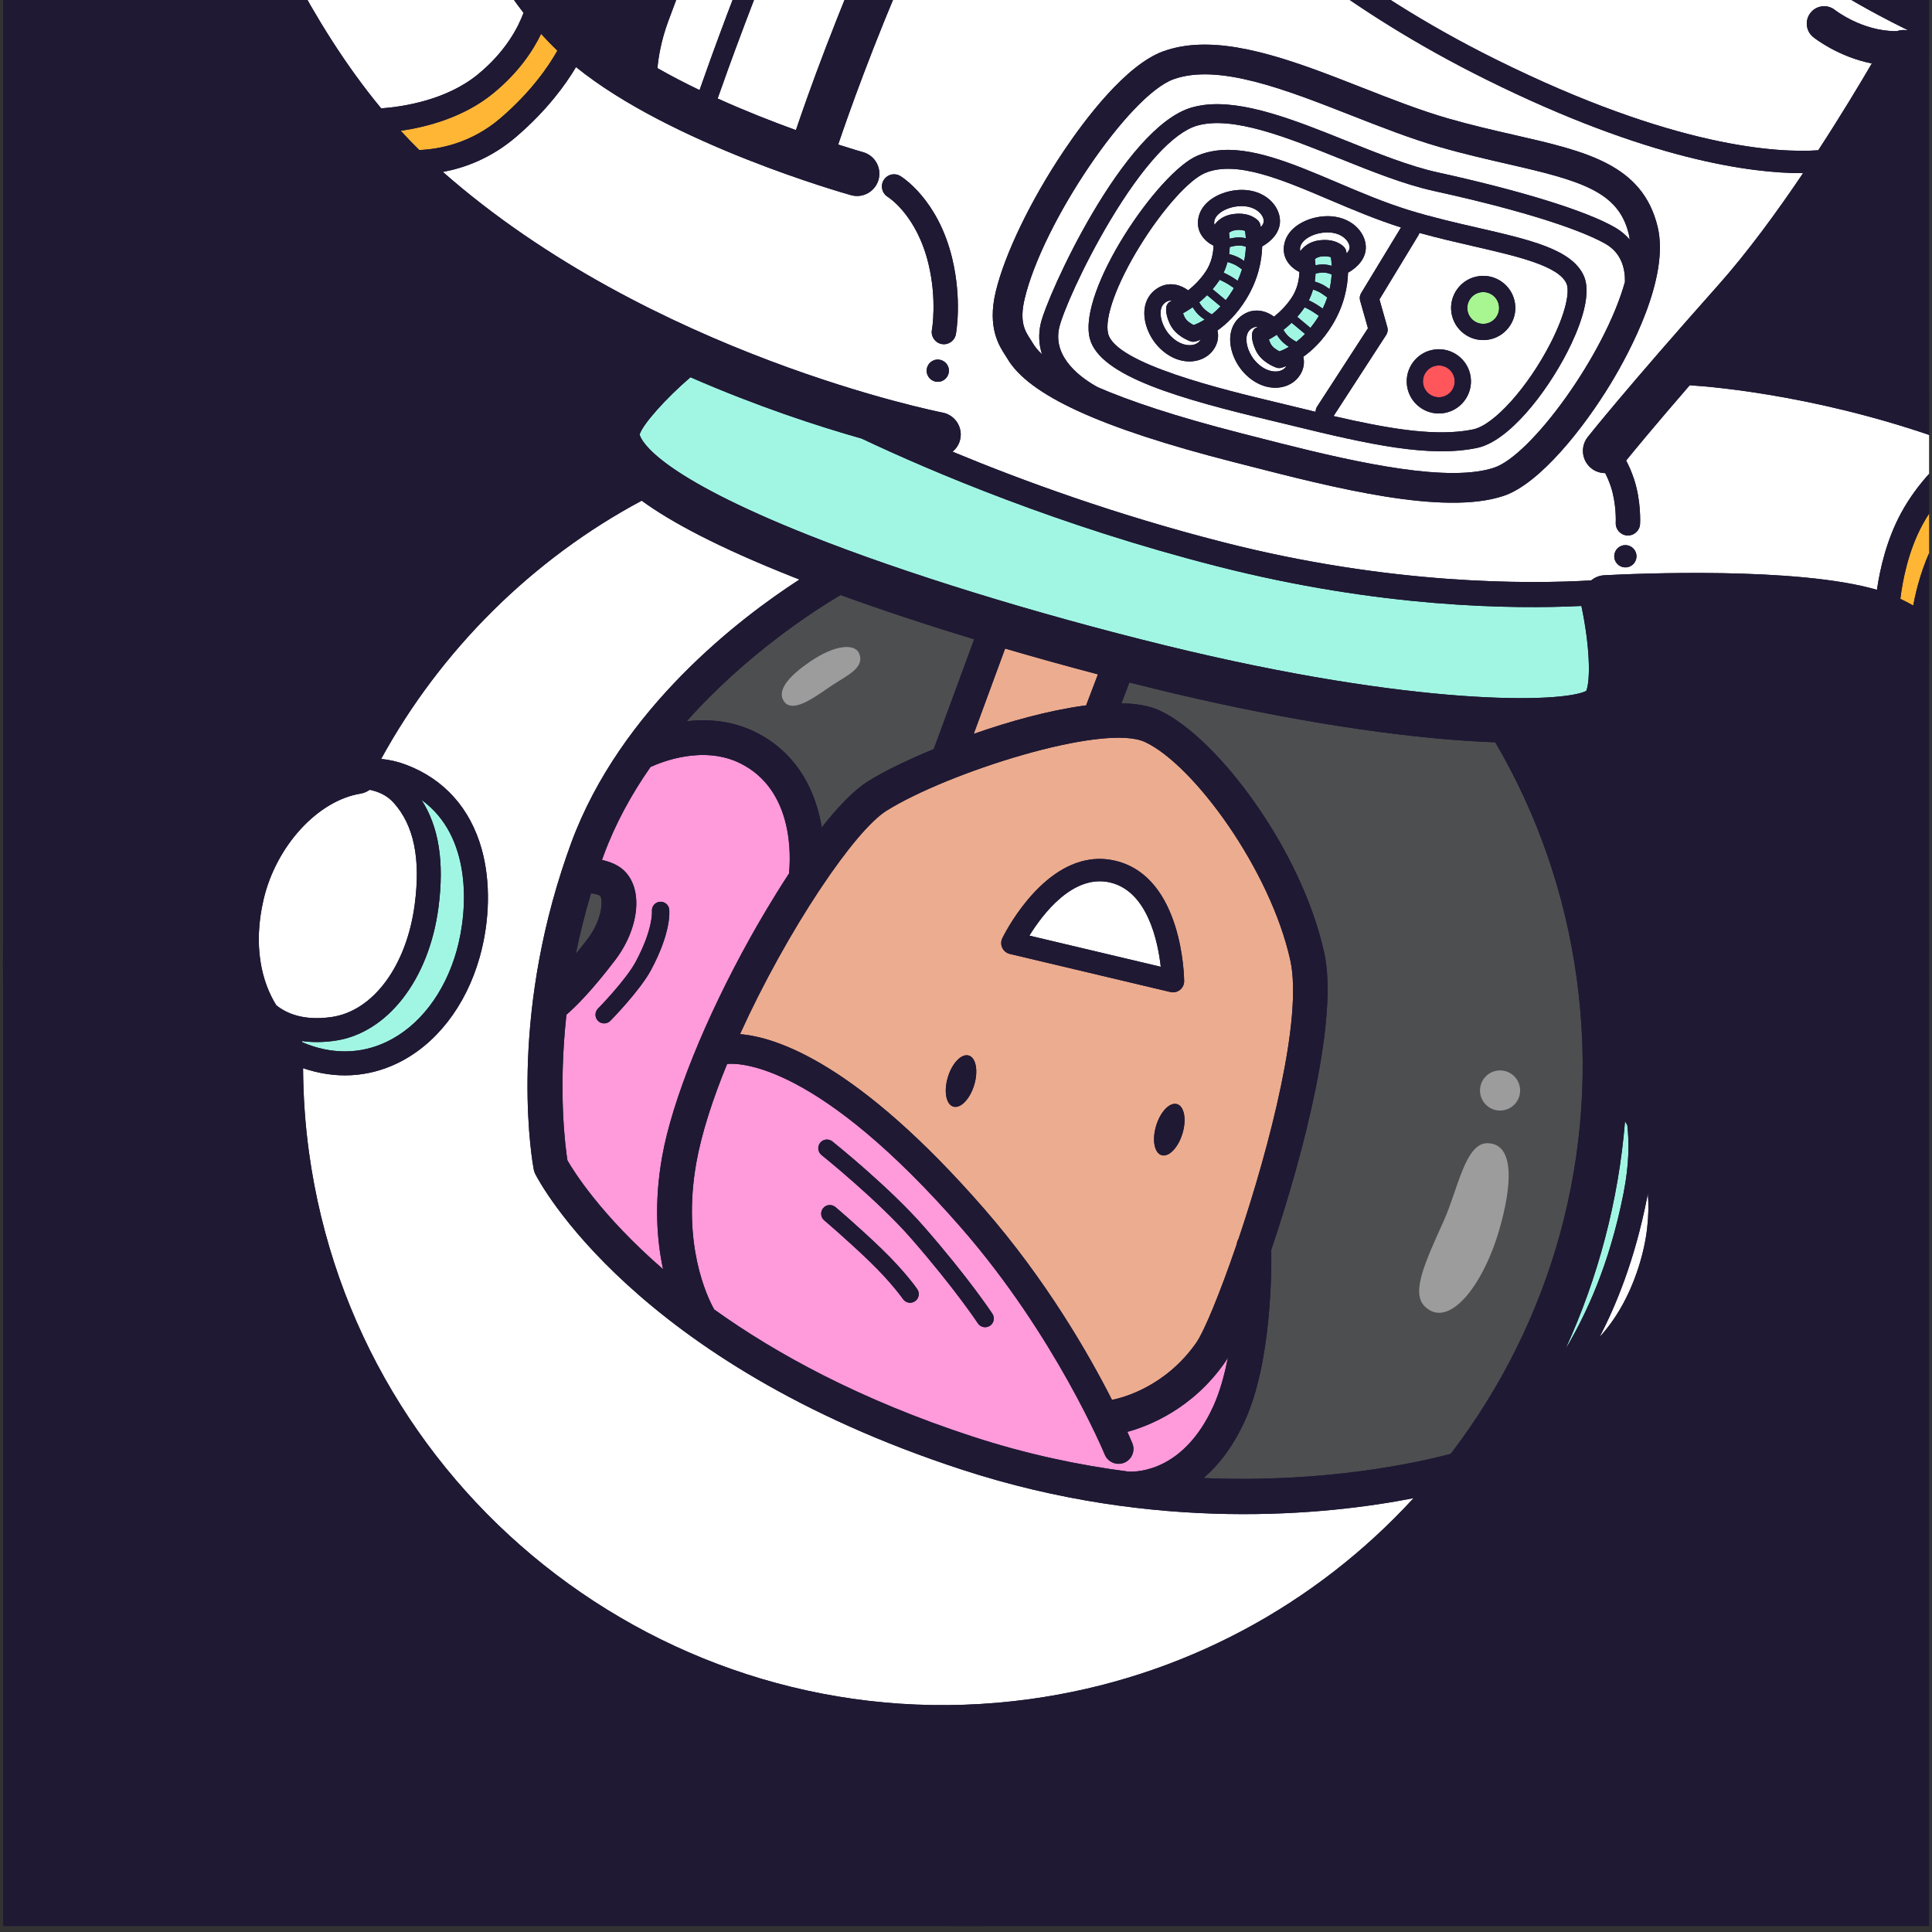
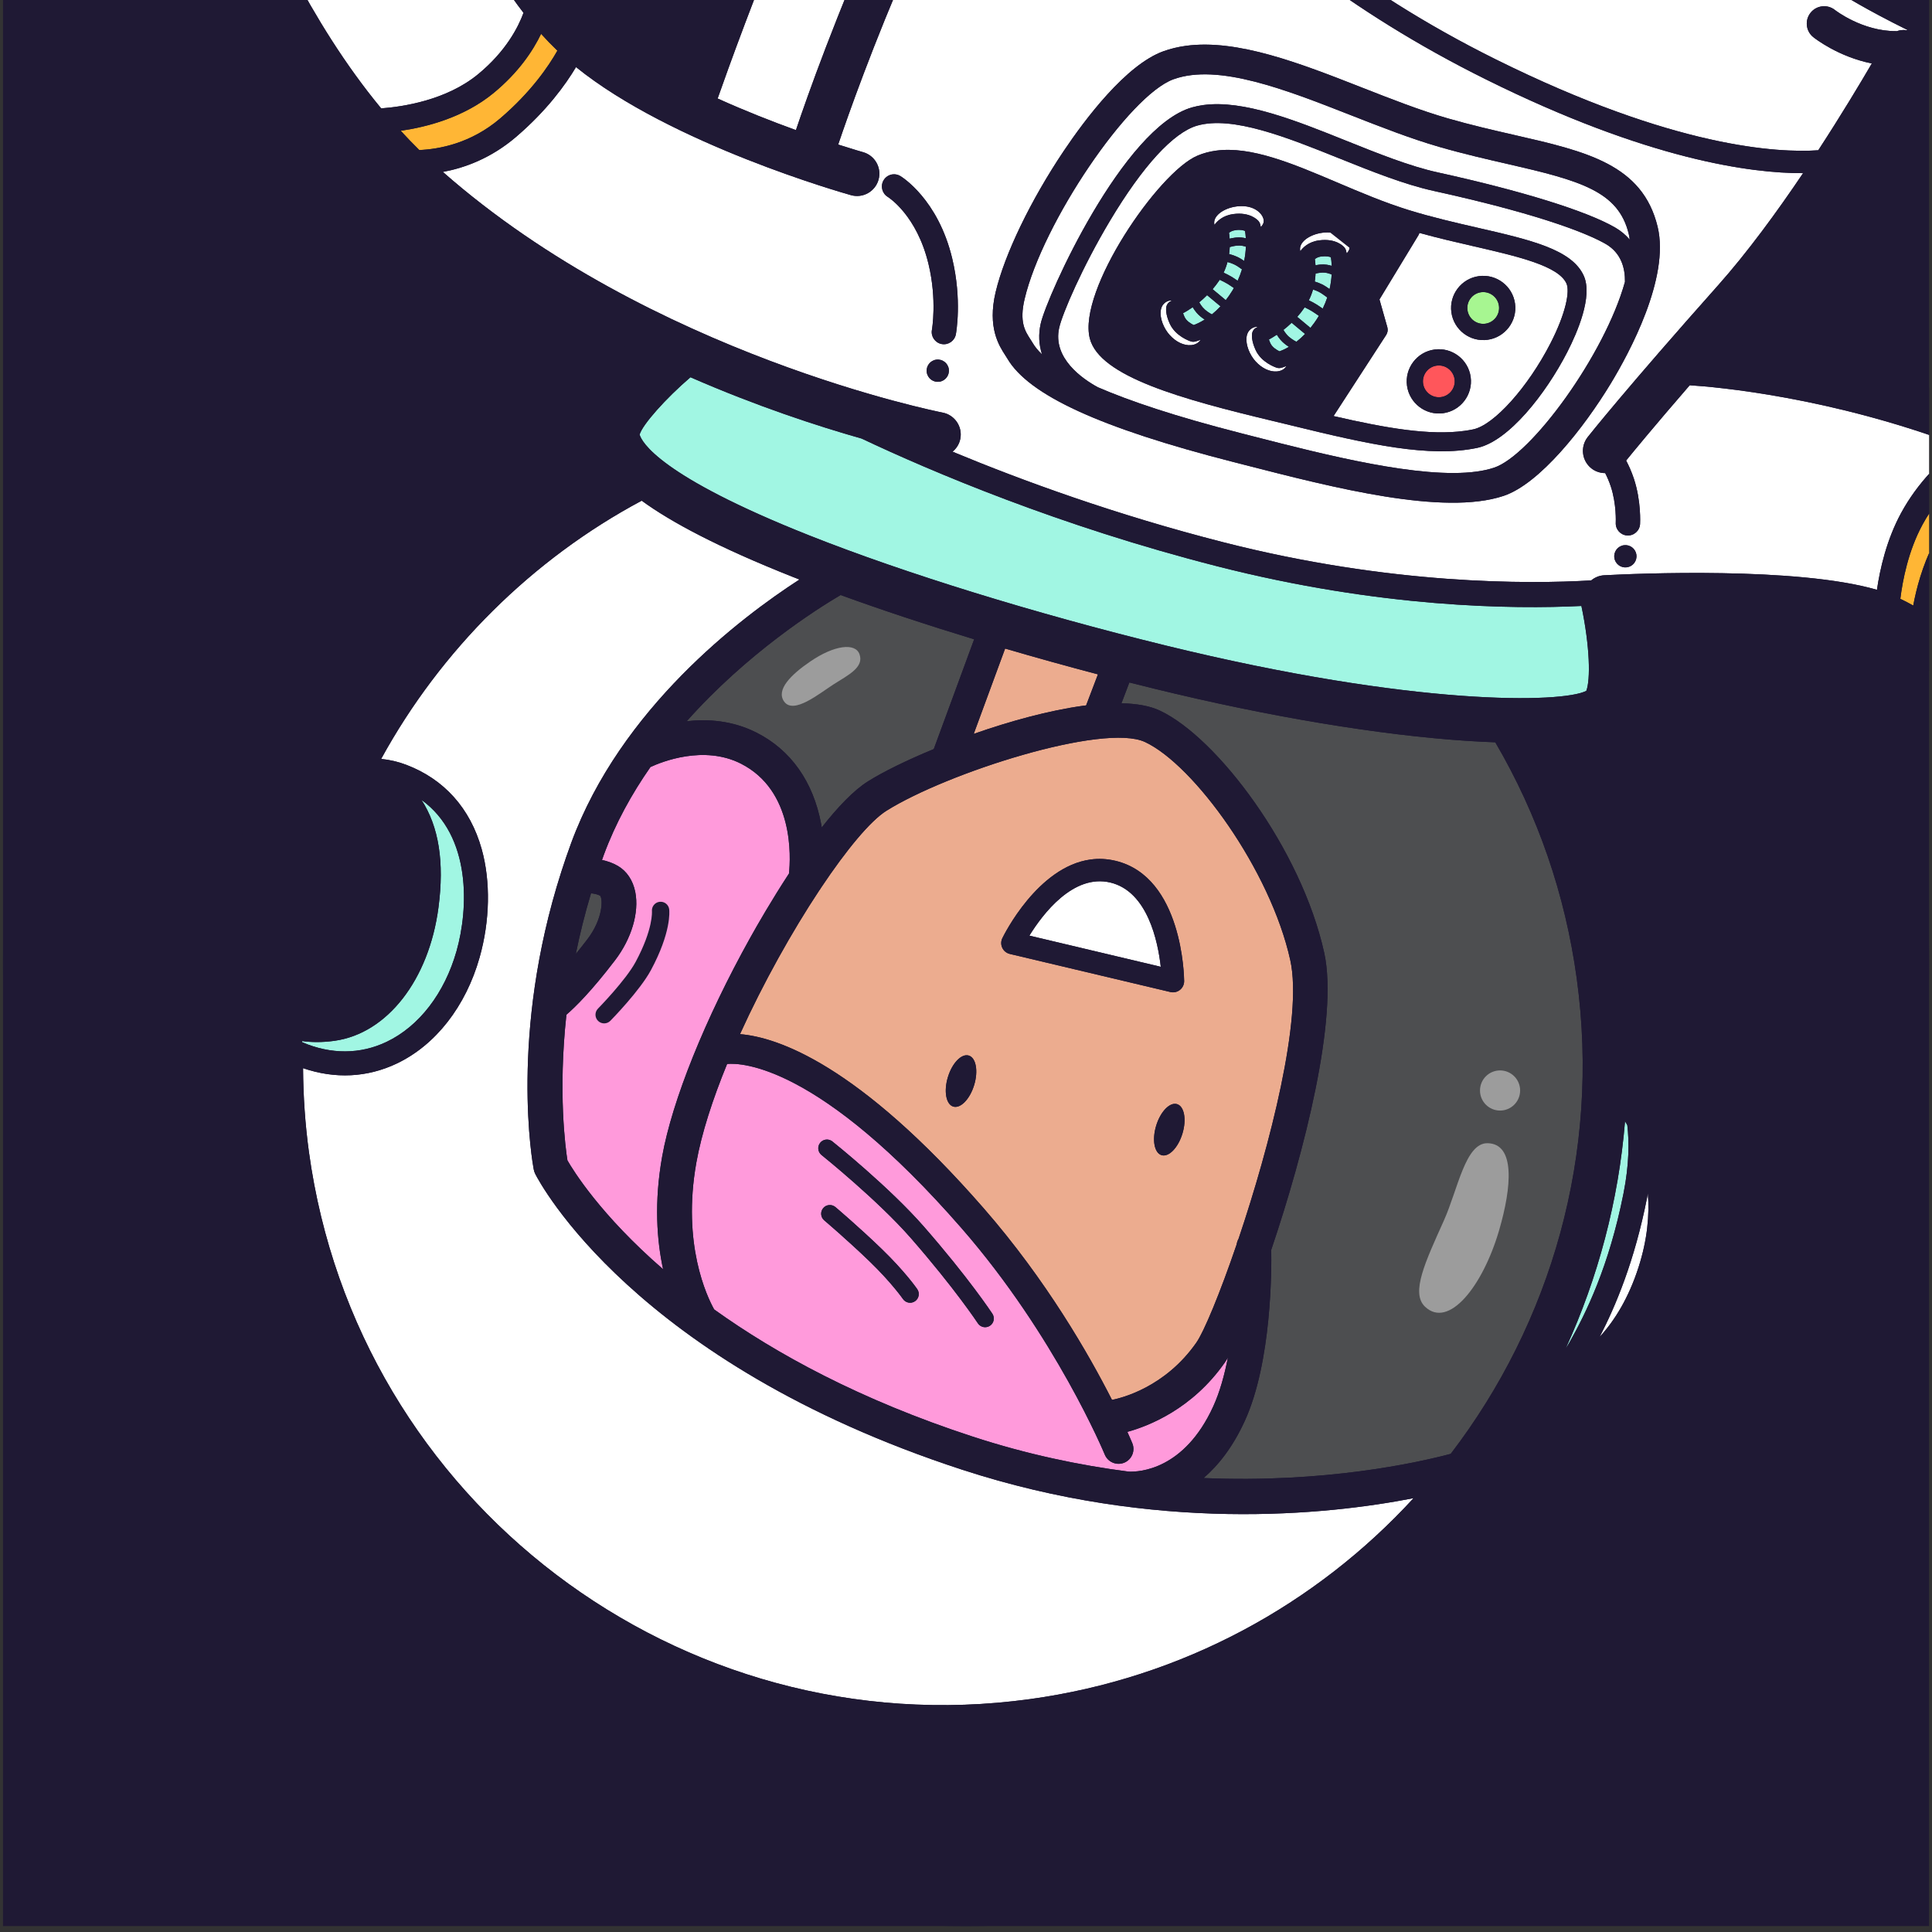
<svg xmlns="http://www.w3.org/2000/svg" width="169" height="169" viewBox="0 0 169 169" fill="none">
  <rect x="0" y="0" width="169" height="169" fill="#333333" stroke="none" />
  <g clip-path="url(#clip0_4265_3857)">
    <rect width="168.483" height="168.483" transform="translate(0.262)" fill="#1F1934" />
    <path d="M84.503 168.483C131.028 168.483 168.745 130.767 168.745 84.241C168.745 37.716 131.028 0 84.503 0C37.978 0 0.262 37.716 0.262 84.241C0.262 130.767 37.978 168.483 84.503 168.483Z" fill="#1F1934" />
    <path d="M60.072 63.086C61.91 62.878 64.058 63.021 66.157 64.076C69.175 65.595 71.138 68.369 71.835 72.101C71.853 72.195 71.867 72.287 71.882 72.379C73.248 70.642 74.657 69.143 75.933 68.343C77.246 67.52 79.288 66.511 81.681 65.525L85.214 55.922C81.053 54.657 77.106 53.35 73.531 52.049C71.403 53.304 65.353 57.144 60.072 63.086Z" fill="#4D4E50" />
    <path d="M93.926 -29.435C96.402 -24.313 106.229 -7.025 130.823 5.184C146.48 12.957 155.584 13.385 159.051 13.144C161.061 10.061 162.717 7.297 163.736 5.551C160.774 4.96 158.718 3.331 158.613 3.246C157.959 2.72 157.856 1.764 158.382 1.111C158.635 0.796 158.988 0.609 159.359 0.558C159.757 0.504 160.175 0.606 160.513 0.876C160.545 0.901 162.921 2.751 165.902 2.725C165.911 2.725 165.921 2.724 165.931 2.724C166.046 2.685 166.163 2.655 166.283 2.639C166.448 2.616 166.616 2.62 166.783 2.64C166.81 2.636 166.836 2.63 166.863 2.625C163.179 0.809 161.13 -0.494 160.95 -0.61C160.043 -1.194 159.782 -2.402 160.365 -3.309C160.95 -4.216 162.158 -4.477 163.064 -3.894C163.157 -3.834 172.587 2.154 188.305 6.579C190.479 7.191 192.955 7.672 195.535 8.051C194.476 5.318 193.158 0.41 194.067 -5.674C195.128 -12.781 197.744 -17.123 199.513 -19.347C197.347 -19.624 195.093 -19.95 192.744 -20.335C169.308 -24.187 158.371 -33.115 154.897 -36.581C151.487 -32.243 149.049 -30.586 148.853 -30.457C147.954 -29.863 146.742 -30.111 146.148 -31.011C145.554 -31.912 145.802 -33.123 146.702 -33.717C146.779 -33.769 155.393 -39.766 163.024 -59.942C163.562 -61.361 164.092 -63.081 164.603 -64.963C161.705 -64.37 156.733 -63.863 151.123 -65.493C143.774 -67.628 139.668 -71.082 137.513 -73.61C132.535 -55.173 124.33 -48.473 123.965 -48.183C123.121 -47.513 121.892 -47.653 121.222 -48.498C120.553 -49.341 120.691 -50.565 121.53 -51.236C121.557 -51.259 121.962 -51.598 122.62 -52.3C118.098 -50.763 110.552 -46.961 100.853 -37.547C98.42 -35.185 96.106 -32.425 93.926 -29.435ZM154.907 -20.184C154.998 -20.513 155.275 -20.74 155.593 -20.783C155.702 -20.798 155.815 -20.792 155.927 -20.761C156.367 -20.639 156.626 -20.183 156.504 -19.742C156.494 -19.706 155.786 -17.049 156.477 -14.233C156.98 -12.19 157.714 -10.903 157.721 -10.89C157.95 -10.495 157.815 -9.988 157.419 -9.759C157.024 -9.529 156.518 -9.663 156.288 -10.059C156.253 -10.118 155.432 -11.547 154.869 -13.838C154.069 -17.093 154.872 -20.059 154.907 -20.184ZM113.943 -35.837C113.837 -39.066 114.442 -41.17 114.468 -41.258C114.562 -41.581 114.837 -41.803 115.151 -41.846C115.263 -41.861 115.38 -41.854 115.496 -41.82C115.934 -41.691 116.186 -41.231 116.058 -40.793C116.05 -40.764 115.502 -38.828 115.599 -35.892C115.689 -33.198 116.019 -30.977 116.023 -30.954C116.091 -30.502 115.779 -30.079 115.327 -30.012L115.316 -30.01C114.868 -29.949 114.452 -30.259 114.384 -30.708C114.37 -30.802 114.036 -33.048 113.943 -35.837ZM110.18 -34.822C110.01 -36.89 110.248 -38.556 110.258 -38.625C110.312 -38.999 110.608 -39.278 110.964 -39.327C111.04 -39.337 111.118 -39.337 111.197 -39.325C111.649 -39.26 111.963 -38.839 111.897 -38.387C111.895 -38.371 111.677 -36.828 111.831 -34.958C111.984 -33.1 112.266 -31.508 112.269 -31.492C112.35 -31.041 112.05 -30.611 111.599 -30.53C111.139 -30.454 110.719 -30.75 110.638 -31.2C110.626 -31.267 110.339 -32.882 110.18 -34.822Z" fill="white" />
    <path d="M85.085 125.665C89.824 127.213 94.421 128.176 98.738 128.73C99.667 128.766 103.591 128.575 106.126 123.03C106.699 121.776 107.112 120.284 107.41 118.749C107.31 118.926 107.216 119.078 107.132 119.197C104.291 123.255 100.474 124.743 98.615 125.252C98.874 125.825 99.02 126.178 99.05 126.25C99.323 126.916 99.004 127.676 98.339 127.949C97.674 128.218 96.914 127.903 96.641 127.239C96.598 127.136 92.327 116.857 84.104 107.426C71.613 93.1 64.817 92.957 63.605 93.068C62.341 96.15 61.371 99.132 60.913 101.697C59.641 108.838 61.854 113.436 62.472 114.543C67.857 118.402 75.216 122.443 85.085 125.665ZM71.745 99.966C71.871 99.807 72.048 99.713 72.234 99.688C72.433 99.661 72.643 99.712 72.812 99.848C73.015 100.01 77.826 103.873 80.82 107.301C84.737 111.784 86.726 114.794 86.809 114.92C87.039 115.271 86.942 115.742 86.592 115.972C86.242 116.202 85.77 116.105 85.54 115.755C85.52 115.724 83.518 112.697 79.677 108.3C76.772 104.975 71.912 101.072 71.863 101.033C71.535 100.771 71.482 100.293 71.745 99.966ZM72.01 105.678C72.136 105.529 72.307 105.441 72.487 105.416C72.693 105.388 72.909 105.444 73.081 105.589C73.101 105.606 75.144 107.336 77.139 109.264C79.171 111.229 80.194 112.706 80.237 112.768C80.474 113.113 80.386 113.585 80.041 113.823C79.697 114.062 79.223 113.973 78.986 113.629C78.976 113.615 77.996 112.205 76.084 110.357C74.125 108.465 72.12 106.766 72.1 106.749C71.78 106.478 71.74 105.999 72.01 105.678Z" fill="#FF9ADB" />
    <path d="M80.66 -30.596C72.826 -19.45 64.449 3.846 62.775 8.617C65.2 9.713 67.584 10.644 69.624 11.382C70.585 8.528 73.179 1.155 77.044 -7.394C83.715 -22.15 90.808 -33.234 98.124 -40.339C96.904 -40.982 95.18 -41.708 93.124 -42.075C91.908 -41.702 90.385 -41.022 88.786 -39.778C86.372 -37.902 83.562 -34.727 80.66 -30.596Z" fill="white" />
-     <path d="M79.24 -31.595C82.283 -35.925 85.136 -39.139 87.721 -41.148C88.277 -41.581 88.825 -41.951 89.358 -42.272C87.714 -42.144 85.959 -41.724 84.15 -40.858C72.893 -35.465 61.623 -6.762 58.437 1.907C57.821 3.584 57.594 5.042 57.51 5.959C58.701 6.639 59.943 7.281 61.193 7.881C63.019 2.658 71.258 -20.237 79.24 -31.595Z" fill="white" />
    <path d="M143.33 110.85C144.105 108.441 144.297 106.276 144.144 104.375C144.119 104.512 144.101 104.642 144.073 104.783C142.969 110.367 141.309 114.272 139.924 116.953C141.242 115.514 142.463 113.546 143.33 110.85Z" fill="white" />
    <path d="M137.29 117.42C138.711 114.9 140.746 110.806 142.018 104.376C142.522 101.828 142.514 99.847 142.347 98.425C142.281 98.306 142.215 98.192 142.148 98.079C141.577 105.055 139.787 111.759 136.967 117.94C137.081 117.771 137.19 117.598 137.29 117.42Z" fill="#A1F6E3" />
    <path d="M108.05 20.136C107.782 20.174 107.608 20.28 107.506 20.367C107.527 20.505 107.548 20.678 107.562 20.878C107.685 20.848 107.832 20.817 107.994 20.795C108.043 20.788 108.092 20.782 108.142 20.778C108.464 20.747 108.748 20.786 108.977 20.842C108.961 20.57 108.933 20.35 108.908 20.203C108.779 20.147 108.5 20.061 108.05 20.136Z" fill="#A1F6E3" />
    <path d="M107.57 21.61C107.562 21.804 107.544 22.009 107.514 22.222C107.694 22.265 107.965 22.347 108.299 22.505C108.462 22.583 108.656 22.706 108.83 22.826C108.923 22.372 108.968 21.952 108.983 21.581C108.811 21.521 108.534 21.453 108.21 21.485C107.94 21.511 107.706 21.57 107.57 21.61Z" fill="#A1F6E3" />
    <path d="M107.849 18.73L107.872 18.726C109.371 18.521 110.03 19.266 110.1 19.352C110.164 19.43 110.211 19.52 110.237 19.618C110.242 19.637 110.264 19.726 110.291 19.864C110.426 19.715 110.533 19.547 110.544 19.379C110.579 18.887 109.994 18.126 108.847 18.038C107.666 17.948 106.42 18.54 106.234 19.281C106.197 19.43 106.204 19.559 106.236 19.669C106.447 19.373 106.933 18.86 107.849 18.73Z" fill="white" />
    <path d="M48.757 4.431C48.265 3.959 47.79 3.468 47.332 2.96C46.62 4.44 45.366 6.337 43.166 8.145C40.586 10.264 37.357 11.107 35.053 11.441C35.579 12.014 36.12 12.576 36.677 13.125C38.381 13.054 41.185 12.556 43.755 10.359C46.474 8.034 48.004 5.768 48.757 4.431Z" fill="#FFB635" />
    <path d="M107.373 22.919C107.293 23.224 107.182 23.537 107.035 23.85C107.244 23.946 107.523 24.083 107.776 24.237C107.916 24.322 108.098 24.445 108.262 24.559C108.419 24.218 108.542 23.886 108.641 23.563C108.442 23.416 108.178 23.233 107.995 23.147C107.729 23.021 107.514 22.954 107.373 22.919Z" fill="#A1F6E3" />
    <path d="M45.795 1.123C40.071 -6.265 37.432 -15.964 37.3 -19.585C37.233 -21.412 37.813 -23.351 38.324 -25.062C38.662 -26.191 39.222 -28.065 39.029 -28.603C38.992 -28.624 38.906 -28.663 38.742 -28.701C38.283 -28.576 37.304 -26.991 36.886 -26.314C35.927 -24.761 34.733 -22.827 32.679 -23.522C30.15 -24.375 30.051 -27.424 29.956 -30.373C29.921 -31.46 29.858 -33.375 29.559 -34.133C29.084 -33.313 28.86 -30.818 28.771 -29.823C28.558 -27.44 28.373 -25.382 26.366 -25.107C24.147 -24.804 23.66 -27.075 23.189 -29.273C22.962 -30.331 22.274 -33.543 21.544 -33.926C21.541 -33.921 21.481 -33.915 21.371 -33.876C20.886 -33.701 21.007 -31.89 21.733 -28.494C22.325 -25.722 22.793 -23.532 21.105 -22.378C20.521 -21.979 19.828 -21.859 19.157 -22.041C17.8 -22.41 17.182 -23.719 16.326 -25.532C15.896 -26.445 14.898 -28.558 14.277 -28.854C14.246 -28.842 14.195 -28.819 14.122 -28.773C14.109 -28.765 13.04 -27.465 17.316 -20.078C18.17 -18.604 19.09 -16.478 20.254 -13.787C23.051 -7.326 27.013 1.826 33.343 9.48C35.246 9.339 39.047 8.771 41.814 6.499C44.252 4.496 45.332 2.38 45.795 1.123Z" fill="white" />
    <path d="M77.547 70.917C76.139 71.799 74.047 74.319 71.81 77.671C71.768 77.748 71.72 77.819 71.666 77.886C69.29 81.473 66.766 85.977 64.731 90.461C67.996 90.728 75.051 93.081 86.066 105.714C91.535 111.987 95.257 118.487 97.27 122.454C98.123 122.288 101.917 121.349 104.643 117.455C105.318 116.491 106.71 113.146 108.174 108.857C108.201 108.677 108.26 108.509 108.344 108.355C111.079 100.234 113.976 89.028 112.87 84.004C111.132 76.104 104.429 66.901 100.161 64.908C96.531 63.214 82.844 67.596 77.547 70.917ZM85.214 94.915C84.839 96.148 84.021 96.99 83.387 96.797C82.753 96.605 82.543 95.449 82.918 94.217C83.292 92.984 84.11 92.141 84.744 92.334C85.378 92.527 85.589 93.683 85.214 94.915ZM103.432 99.164C103.058 100.396 102.24 101.239 101.605 101.046C100.971 100.853 100.761 99.698 101.136 98.465C101.511 97.233 102.329 96.39 102.963 96.583C103.597 96.776 103.807 97.931 103.432 99.164ZM103.583 85.818C103.585 86.118 103.45 86.403 103.215 86.59C102.981 86.777 102.673 86.846 102.381 86.776L88.333 83.444C88.045 83.376 87.803 83.18 87.676 82.912C87.549 82.645 87.55 82.334 87.68 82.067C87.821 81.776 90.775 75.818 95.39 75.186C96.09 75.09 96.828 75.117 97.6 75.304C103.441 76.722 103.58 85.448 103.583 85.818Z" fill="#ECAC8F" />
    <path d="M168.17 45.891C166.93 48.175 166.431 50.759 166.23 52.384C166.606 52.563 166.982 52.755 167.359 52.969C167.634 51.486 168.155 49.502 169.145 47.539C170.954 43.95 173.482 41.809 175.363 40.615C175.322 40.597 175.281 40.575 175.239 40.557C174.754 40.344 174.27 40.138 173.788 39.938C172.278 40.934 169.794 42.901 168.17 45.891Z" fill="#FFB635" />
    <path d="M107.222 26.256C107.422 26 107.62 25.72 107.812 25.404C107.855 25.334 107.892 25.264 107.932 25.194C107.76 25.073 107.553 24.933 107.408 24.844C107.164 24.695 106.884 24.561 106.69 24.473C106.675 24.496 106.662 24.52 106.647 24.543C106.464 24.816 106.269 25.062 106.07 25.296C106.26 25.453 106.551 25.694 106.712 25.83C106.866 25.96 107.061 26.122 107.222 26.256Z" fill="#A1F6E3" />
    <path d="M90.359 30.04C90.528 30.33 90.784 30.65 91.151 30.997C90.871 30.133 90.828 29.232 91.035 28.311C91.586 25.866 98.251 11.114 104.265 9.396C104.583 9.305 104.912 9.238 105.25 9.191C108.783 8.707 113.35 10.541 117.781 12.321C120.503 13.414 123.318 14.544 125.767 15.081C133.131 16.698 138.789 18.457 141.291 19.907C141.81 20.208 142.222 20.568 142.56 20.962C142.538 20.785 142.509 20.612 142.469 20.448C141.569 16.725 138.23 15.798 131.911 14.352C130.098 13.937 128.043 13.467 125.905 12.851C123.386 12.124 120.734 11.083 118.169 10.078C112.464 7.84 106.565 5.525 102.654 6.932C98.762 8.332 91.214 19.467 89.628 26.149C89.149 28.166 89.67 28.966 90.129 29.672C90.214 29.803 90.292 29.925 90.359 30.04Z" fill="white" />
    <path d="M104.163 29.863C104.028 29.819 102.827 29.401 102.329 28.324C101.946 27.496 101.995 26.993 102.02 26.858C102.063 26.62 102.225 26.419 102.449 26.328C102.451 26.327 102.479 26.315 102.524 26.293C102.36 26.275 102.178 26.3 101.991 26.422C101.725 26.595 101.575 26.845 101.532 27.186C101.45 27.839 101.779 28.717 102.332 29.322C102.879 29.919 103.571 30.244 104.186 30.191C104.548 30.159 104.842 30.001 105.009 29.742C105.013 29.735 105.015 29.729 105.02 29.722C104.744 29.83 104.57 29.873 104.544 29.879C104.418 29.908 104.286 29.903 104.163 29.863Z" fill="white" />
    <path d="M140.459 21.341C139.343 20.693 135.642 18.945 125.411 16.7C122.828 16.133 119.948 14.976 117.163 13.858C112.568 12.012 107.816 10.105 104.72 10.989C102.657 11.578 99.949 14.534 97.095 19.312C94.681 23.353 92.936 27.413 92.651 28.674C92.054 31.331 94.684 33.138 96.025 33.87C98.784 35.068 102.769 36.416 108.498 37.881L109.582 38.159C115.872 39.773 124.252 41.923 129.172 41.25C129.727 41.174 130.239 41.061 130.698 40.908C133.94 39.828 140.375 31.028 142.143 24.651C142.162 23.472 141.826 22.133 140.459 21.341ZM137.094 30.799C135.225 34.437 131.958 38.613 129.2 39.182C125.059 40.042 119.839 38.903 112.921 37.205C112.428 37.084 111.889 36.955 111.316 36.818C103.374 34.918 96.174 32.936 95.328 29.598C94.267 25.414 101.309 15.074 104.742 13.618C105.259 13.398 105.799 13.256 106.358 13.18C109.427 12.759 113.09 14.316 116.935 15.948C118.983 16.819 121.1 17.719 123.239 18.38C125.258 19.004 127.294 19.472 129.264 19.924C133.874 20.983 137.515 21.82 138.542 24.131C139.34 25.925 137.977 29.079 137.094 30.799Z" fill="white" />
    <path d="M129.555 25.562C128.796 25.666 128.263 26.368 128.366 27.127C128.47 27.886 129.173 28.419 129.932 28.316C130.691 28.212 131.224 27.509 131.12 26.75C131.016 25.991 130.314 25.458 129.555 25.562Z" fill="#A7F691" />
    <path d="M65.626 82.03C66.238 80.93 67.489 78.747 69.017 76.412C69.164 75.004 69.472 69.144 64.793 66.79C61.562 65.165 57.907 66.628 56.9 67.094C55.267 69.432 53.841 72.005 52.813 74.795C52.76 74.939 52.712 75.082 52.66 75.225C53.124 75.325 53.604 75.486 54.046 75.744C54.828 76.2 55.369 77.01 55.57 78.025C55.924 79.817 55.247 82.105 53.801 83.998C51.718 86.727 50.3 88.114 49.546 88.762C48.808 95.556 49.466 100.428 49.636 101.503C50.134 102.375 52.537 106.283 58.004 111.026C57.461 108.511 57.205 105.188 57.923 101.164C58.794 96.279 61.673 89.126 65.626 82.03ZM53.391 89.293C53.096 89.592 52.616 89.597 52.316 89.302C52.017 89.009 52.013 88.528 52.307 88.228C52.331 88.204 54.741 85.744 55.602 84.141C57.148 81.265 57.03 79.729 57.028 79.714C56.992 79.308 57.28 78.942 57.681 78.887C57.689 78.886 57.697 78.885 57.705 78.884C58.118 78.841 58.488 79.132 58.538 79.544C58.561 79.74 58.716 81.556 56.94 84.86C55.976 86.654 53.496 89.186 53.391 89.293Z" fill="#FF9ADB" />
    <path d="M128.892 21.539C127.347 21.184 125.761 20.818 124.16 20.373C124.14 20.444 124.114 20.514 124.074 20.58L120.667 26.192L121.356 28.624C121.421 28.854 121.384 29.1 121.254 29.301L116.652 36.395C121.326 37.474 125.079 38.104 128.1 37.691C128.36 37.655 128.615 37.611 128.865 37.56C130.68 37.185 133.647 33.882 135.619 30.042C137.003 27.348 137.323 25.47 137.027 24.804C136.337 23.25 132.721 22.419 128.892 21.539ZM126.242 36.144C124.707 36.354 123.287 35.276 123.077 33.741C122.867 32.205 123.945 30.785 125.48 30.575C127.015 30.365 128.435 31.443 128.646 32.978C128.856 34.513 127.778 35.933 126.242 36.144ZM130.124 29.723C128.589 29.933 127.169 28.855 126.958 27.32C126.748 25.785 127.826 24.365 129.361 24.155C130.897 23.944 132.317 25.022 132.527 26.558C132.737 28.093 131.659 29.513 130.124 29.723Z" fill="white" />
-     <path d="M28.953 88.971L28.983 88.967C32.64 88.456 35.572 84.493 36.279 79.106C36.807 75.086 36.201 72.176 34.427 70.209C33.846 69.566 33.093 69.239 32.338 69.088C32.104 69.252 31.835 69.373 31.535 69.422C27.793 70.029 24.15 74.006 23.059 78.673C22.108 82.738 22.896 85.911 24.17 87.935C25.103 88.686 26.601 89.293 28.953 88.971Z" fill="white" />
    <path d="M52.495 78.352C52.289 78.233 51.992 78.171 51.699 78.14C51.15 79.968 50.712 81.743 50.369 83.446C50.685 83.058 51.023 82.632 51.386 82.155C52.753 80.365 52.746 78.629 52.495 78.352Z" fill="#4D4E50" />
    <path d="M29.273 91.042L29.236 91.047C28.187 91.191 27.25 91.182 26.414 91.064C26.426 91.1 26.435 91.136 26.445 91.173C28.965 92.248 31.516 92.234 33.822 91.133C36.663 89.777 38.892 86.879 39.938 83.184C40.971 79.533 41.276 73.145 36.867 69.967C38.388 72.311 38.877 75.406 38.356 79.378C37.525 85.711 33.874 90.398 29.273 91.042Z" fill="#A1F6E3" />
    <path d="M42.135 74.275C42.925 77.097 42.859 80.552 41.953 83.754C40.743 88.029 38.108 91.408 34.724 93.024C32.132 94.261 29.311 94.397 26.51 93.438C26.525 95.882 26.692 98.343 27.025 100.777C31.212 131.351 59.493 152.819 90.068 148.632C103.481 146.795 115.14 140.32 123.651 131.05C116.015 132.542 101.087 134.086 84.14 128.553C55.45 119.185 47.163 103.364 46.824 102.695C46.76 102.568 46.714 102.433 46.687 102.293C46.592 101.794 44.529 90.503 49.107 76.235C49.108 76.231 49.11 76.227 49.111 76.223C49.374 75.405 49.654 74.58 49.961 73.745C54.294 61.982 64.764 54.037 69.932 50.693C69.753 50.622 69.567 50.552 69.391 50.482C62.762 47.855 58.667 45.647 56.131 43.797C46.578 48.898 38.562 56.847 33.341 66.386C34.09 66.46 34.824 66.63 35.539 66.902C38.857 68.163 41.138 70.713 42.135 74.275Z" fill="white" />
    <path d="M84.005 38.377C83.916 38.843 83.663 39.232 83.323 39.511C89.446 42.054 97.604 45.031 107.016 47.434C121.668 51.174 133.69 51.095 139.19 50.77C139.502 50.511 139.892 50.343 140.326 50.321C143.093 50.175 157.173 49.555 164.185 51.593C164.447 49.785 165.025 47.219 166.297 44.875C167.758 42.184 169.787 40.25 171.42 39.001C160.106 34.723 150.198 33.852 147.808 33.699C144.679 37.313 142.901 39.477 142.245 40.285C142.48 40.73 142.72 41.263 142.923 41.873C143.572 43.832 143.469 45.758 143.464 45.839C143.43 46.426 142.926 46.874 142.338 46.84C141.751 46.806 141.303 46.302 141.337 45.714C141.338 45.701 141.418 44.104 140.901 42.544C140.753 42.098 140.582 41.715 140.412 41.384C139.989 41.383 139.564 41.253 139.206 40.97C138.361 40.301 138.218 39.073 138.888 38.227C139.024 38.056 142.299 33.934 150.281 24.966C152.858 22.072 155.452 18.518 157.723 15.147C153.199 15.166 144.166 13.988 129.955 6.933C105.933 -4.992 95.815 -21.291 92.627 -27.605C82.13 -12.406 75.011 7.635 73.32 12.644C74.644 13.069 75.462 13.302 75.497 13.311C76.535 13.602 77.141 14.68 76.85 15.718C76.558 16.757 75.479 17.362 74.443 17.072C73.799 16.892 58.722 12.614 50.387 5.867C49.474 7.399 47.839 9.67 45.14 11.978C42.944 13.855 40.63 14.69 38.74 15.04C56.933 31.046 82.198 36.042 82.455 36.092C83.514 36.295 84.208 37.318 84.005 38.377ZM142.047 47.693C142.58 47.62 143.071 47.993 143.144 48.527C143.218 49.06 142.844 49.551 142.311 49.624C141.778 49.697 141.287 49.324 141.214 48.791C141.141 48.258 141.514 47.766 142.047 47.693ZM87.094 25.548C87.879 22.238 90.162 17.509 93.051 13.205C94.898 10.454 98.487 5.663 101.773 4.482C102.399 4.257 103.052 4.103 103.726 4.01C108.251 3.391 113.764 5.553 119.119 7.653C121.629 8.638 124.223 9.655 126.626 10.348C128.694 10.945 130.624 11.387 132.492 11.814C138.742 13.244 143.679 14.373 144.999 19.836C146.081 24.311 142.499 30.906 140.909 33.533C138.56 37.415 134.691 42.322 131.521 43.378C126.266 45.128 116.657 42.663 108.935 40.681L107.852 40.404C96.254 37.438 89.98 34.562 88.109 31.351C88.062 31.269 88.005 31.183 87.945 31.091C87.391 30.238 86.358 28.649 87.094 25.548ZM77.65 17.219C77.153 16.911 76.994 16.257 77.299 15.758C77.472 15.472 77.758 15.297 78.064 15.255C78.295 15.223 78.537 15.267 78.752 15.396C78.886 15.476 82.051 17.425 83.293 22.602C84.164 26.229 83.636 29.123 83.614 29.244C83.505 29.822 82.948 30.203 82.37 30.094C81.792 29.985 81.411 29.428 81.52 28.85C81.524 28.827 81.981 26.261 81.222 23.099C80.2 18.842 77.753 17.283 77.65 17.219ZM81.067 32.558C80.994 32.025 81.367 31.534 81.9 31.461C82.433 31.388 82.924 31.761 82.998 32.294C83.07 32.827 82.697 33.319 82.164 33.392C81.631 33.465 81.14 33.092 81.067 32.558Z" fill="white" />
    <path d="M70.83 46.851C79.159 50.151 90.485 53.65 101.903 56.45C123.833 61.827 136.697 61.499 138.76 60.434C139.135 59.463 139.082 56.562 138.332 53.005C132.34 53.299 120.729 53.174 106.48 49.536C92.631 46.001 81.438 41.23 75.371 38.363C71.521 37.272 66.239 35.549 60.397 32.999C58.226 34.861 56.188 37.155 55.949 38.015C56.12 38.627 57.621 41.617 70.83 46.851Z" fill="#A1F6E3" />
    <path d="M130.8 64.932C130.055 64.905 129.265 64.867 128.415 64.812C120.706 64.314 110.961 62.692 100.974 60.243C100.245 60.064 99.517 59.883 98.79 59.699L98.098 61.518C99.409 61.547 100.557 61.74 101.447 62.155C106.46 64.496 113.838 74.265 115.837 83.351C117.088 89.036 114.101 100.759 111.201 109.327C111.231 110.994 111.248 119.131 108.888 124.292C107.84 126.586 106.573 128.18 105.283 129.29C115.899 129.748 123.991 127.946 126.901 127.175C135.653 115.736 140.029 100.953 137.924 85.589C136.916 78.226 134.517 71.281 130.8 64.932Z" fill="#4D4E50" />
    <path d="M112.012 29.723C111.875 29.564 111.77 29.407 111.691 29.278C111.428 29.454 111.19 29.594 110.998 29.698C111.027 29.79 111.068 29.9 111.128 30.029C111.293 30.387 111.692 30.622 111.928 30.734C112.107 30.67 112.397 30.548 112.75 30.34C112.504 30.185 112.233 29.981 112.012 29.723Z" fill="#A1F6E3" />
    <path d="M111.673 32.163C111.537 32.119 110.337 31.702 109.839 30.625C109.456 29.797 109.505 29.294 109.53 29.159C109.573 28.92 109.735 28.72 109.959 28.628C109.961 28.628 109.989 28.615 110.033 28.595C109.869 28.577 109.688 28.602 109.501 28.723C109.236 28.896 109.085 29.146 109.042 29.487C108.959 30.14 109.288 31.018 109.842 31.623C110.388 32.219 111.081 32.544 111.695 32.492C112.062 32.461 112.351 32.302 112.518 32.043C112.523 32.036 112.525 32.03 112.529 32.023C112.254 32.131 112.079 32.173 112.053 32.179C111.927 32.21 111.796 32.204 111.673 32.163Z" fill="white" />
    <path d="M112.986 28.234C112.742 28.469 112.502 28.676 112.268 28.858C112.329 28.965 112.424 29.112 112.551 29.261C112.804 29.556 113.16 29.771 113.402 29.896C113.645 29.708 113.901 29.482 114.162 29.213C113.99 29.072 113.765 28.885 113.59 28.738C113.439 28.61 113.173 28.39 112.986 28.234Z" fill="#A1F6E3" />
    <path d="M106.252 26.373C106.084 26.23 105.774 25.974 105.588 25.82C105.358 26.05 105.127 26.261 104.902 26.445C104.961 26.551 105.066 26.724 105.213 26.896C105.449 27.17 105.77 27.373 106.01 27.501C106.252 27.305 106.505 27.073 106.762 26.797C106.6 26.664 106.406 26.503 106.252 26.373Z" fill="#A1F6E3" />
    <path d="M104.675 27.358C104.525 27.183 104.41 27.009 104.331 26.874C104.008 27.098 103.715 27.275 103.488 27.398C103.517 27.489 103.558 27.599 103.618 27.728C103.784 28.087 104.182 28.321 104.418 28.434C104.621 28.361 104.964 28.216 105.381 27.954C105.144 27.802 104.887 27.604 104.675 27.358Z" fill="#A1F6E3" />
    <path d="M125.672 31.983C124.913 32.086 124.38 32.789 124.484 33.548C124.588 34.307 125.29 34.84 126.049 34.736C126.808 34.632 127.342 33.93 127.238 33.171C127.134 32.411 126.431 31.878 125.672 31.983Z" fill="#FF565B" />
    <path d="M114.126 26.884C113.919 27.189 113.699 27.464 113.475 27.718C113.661 27.872 113.904 28.074 114.047 28.195C114.226 28.346 114.459 28.54 114.632 28.682C114.865 28.395 115.097 28.072 115.321 27.705C115.337 27.679 115.35 27.653 115.365 27.627C115.179 27.496 114.918 27.316 114.743 27.209C114.539 27.085 114.309 26.97 114.126 26.884Z" fill="#A1F6E3" />
    <path d="M90.045 81.844L101.537 84.569C101.291 82.368 100.394 77.992 97.139 77.202C93.876 76.412 91.198 79.976 90.045 81.844Z" fill="white" />
-     <path d="M118.975 26.297C118.912 26.076 118.944 25.838 119.064 25.641L122.551 19.896C120.403 19.218 118.311 18.333 116.287 17.474C112.076 15.685 108.099 13.992 105.39 15.143C104 15.733 101.668 18.349 99.718 21.506C97.68 24.806 96.588 27.822 96.935 29.191L96.935 29.191C97.604 31.834 107.126 34.112 111.702 35.206C112.278 35.344 112.82 35.474 113.316 35.596C113.919 35.744 114.505 35.886 115.082 36.024C115.08 35.867 115.123 35.708 115.214 35.567L119.66 28.714L118.975 26.297ZM106.203 30.511C105.798 31.139 105.103 31.536 104.306 31.607C103.24 31.697 102.139 31.214 101.285 30.281C100.443 29.363 99.988 28.078 100.123 27.008C100.219 26.249 100.597 25.635 101.216 25.232C101.524 25.031 101.832 24.924 102.129 24.884C102.866 24.783 103.528 25.092 103.934 25.4C104.441 24.997 104.998 24.454 105.467 23.753C105.983 22.982 106.133 22.141 106.153 21.489C105.492 21.179 104.51 20.325 104.858 18.937C105.18 17.648 106.576 16.846 107.977 16.654C108.308 16.609 108.639 16.598 108.957 16.622C110.925 16.773 112.049 18.221 111.962 19.477C111.879 20.683 110.711 21.388 110.411 21.55C110.375 22.762 110.081 24.414 109.025 26.144C108.212 27.476 107.291 28.346 106.495 28.91C106.596 29.323 106.59 29.909 106.203 30.511ZM116.534 28.445C115.721 29.777 114.801 30.646 114.005 31.21C114.106 31.623 114.1 32.209 113.712 32.811C113.308 33.44 112.616 33.836 111.815 33.908C110.749 33.998 109.648 33.515 108.794 32.582C107.953 31.663 107.497 30.378 107.633 29.308C107.729 28.55 108.107 27.936 108.726 27.533C109.034 27.332 109.342 27.225 109.639 27.184C110.376 27.083 111.037 27.393 111.443 27.701C111.951 27.297 112.508 26.755 112.977 26.054C113.496 25.277 113.647 24.44 113.667 23.791C113.006 23.483 112.019 22.629 112.367 21.238C112.69 19.949 114.086 19.147 115.487 18.955C115.818 18.91 116.149 18.898 116.466 18.923C118.434 19.073 119.559 20.522 119.472 21.777C119.388 22.984 118.221 23.689 117.92 23.851C117.885 25.063 117.591 26.715 116.534 28.445Z" fill="white" />
    <path d="M115.56 22.437C115.292 22.475 115.118 22.581 115.016 22.668C115.038 22.811 115.059 22.993 115.073 23.204C115.154 23.188 115.239 23.173 115.331 23.16C115.379 23.153 115.428 23.148 115.478 23.143C115.891 23.103 116.245 23.177 116.493 23.257C116.479 22.93 116.446 22.671 116.418 22.504C116.288 22.448 116.024 22.383 115.56 22.437Z" fill="#A1F6E3" />
-     <path d="M116.356 20.339C115.175 20.249 113.929 20.841 113.744 21.582C113.707 21.731 113.713 21.859 113.746 21.97C113.956 21.674 114.443 21.16 115.359 21.03L115.382 21.027C116.881 20.822 117.539 21.567 117.61 21.652C117.673 21.73 117.72 21.821 117.746 21.919C117.751 21.938 117.773 22.027 117.8 22.165C117.936 22.016 118.042 21.848 118.054 21.68C118.088 21.187 117.503 20.427 116.356 20.339Z" fill="white" />
+     <path d="M116.356 20.339C115.175 20.249 113.929 20.841 113.744 21.582C113.707 21.731 113.713 21.859 113.746 21.97C113.956 21.674 114.443 21.16 115.359 21.03L115.382 21.027C116.881 20.822 117.539 21.567 117.61 21.652C117.673 21.73 117.72 21.821 117.746 21.919C117.751 21.938 117.773 22.027 117.8 22.165C117.936 22.016 118.042 21.848 118.054 21.68Z" fill="white" />
    <path d="M115.079 23.93C115.069 24.15 115.046 24.385 115.008 24.63C115.176 24.679 115.387 24.753 115.635 24.87C115.844 24.969 116.101 25.142 116.305 25.289C116.41 24.825 116.463 24.396 116.486 24.014C116.394 23.969 116.019 23.804 115.547 23.849C115.37 23.866 115.209 23.898 115.079 23.93Z" fill="#A1F6E3" />
    <path d="M85.176 64.195C88.34 63.086 91.757 62.146 94.773 61.733C94.852 61.722 94.928 61.715 95.007 61.705L96.042 58.988C93.293 58.265 90.573 57.509 87.922 56.732L85.176 64.195Z" fill="#ECAC8F" />
    <path d="M114.856 25.325C114.767 25.635 114.647 25.953 114.488 26.27C114.679 26.361 114.904 26.475 115.113 26.602C115.283 26.706 115.517 26.866 115.704 26.997C115.865 26.665 115.998 26.338 116.103 26.022C115.905 25.871 115.557 25.619 115.332 25.512C115.146 25.424 114.985 25.365 114.856 25.325Z" fill="#A1F6E3" />
    <path d="M81.519 28.85C81.41 29.428 81.791 29.985 82.369 30.094C82.947 30.203 83.504 29.822 83.613 29.244C83.635 29.123 84.163 26.23 83.292 22.602C82.05 17.425 78.885 15.476 78.751 15.396C78.536 15.267 78.294 15.223 78.063 15.255C77.757 15.297 77.471 15.472 77.297 15.758C76.993 16.257 77.152 16.911 77.649 17.219C77.752 17.284 80.199 18.842 81.221 23.099C81.98 26.261 81.523 28.827 81.519 28.85Z" fill="#1F1934" />
    <path d="M88.108 31.351C89.979 34.562 96.253 37.438 107.852 40.404L108.934 40.681C116.656 42.663 126.266 45.128 131.52 43.379C134.691 42.322 138.559 37.415 140.908 33.533C142.499 30.906 146.081 24.311 144.999 19.836C143.678 14.373 138.741 13.244 132.491 11.814C130.624 11.387 128.693 10.945 126.626 10.349C124.223 9.655 121.628 8.638 119.119 7.653C113.764 5.553 108.25 3.391 103.725 4.01C103.051 4.103 102.399 4.257 101.772 4.482C98.486 5.663 94.897 10.455 93.05 13.206C90.162 17.509 87.879 22.238 87.093 25.549C86.358 28.649 87.39 30.238 87.944 31.091C88.004 31.184 88.061 31.27 88.108 31.351ZM142.142 24.651C140.374 31.028 133.939 39.828 130.697 40.908C130.238 41.061 129.726 41.174 129.171 41.25C124.251 41.924 115.871 39.773 109.581 38.159L108.497 37.881C102.768 36.416 98.783 35.068 96.024 33.871C94.683 33.138 92.053 31.331 92.65 28.674C92.934 27.413 94.68 23.353 97.094 19.312C99.948 14.534 102.656 11.578 104.719 10.989C107.815 10.105 112.567 12.013 117.162 13.858C119.947 14.976 122.827 16.133 125.411 16.7C135.641 18.945 139.342 20.693 140.458 21.341C141.825 22.133 142.161 23.472 142.142 24.651ZM89.627 26.149C91.212 19.467 98.761 8.332 102.653 6.932C106.564 5.525 112.463 7.84 118.168 10.077C120.733 11.083 123.385 12.124 125.904 12.851C128.042 13.467 130.097 13.937 131.91 14.352C138.229 15.797 141.568 16.725 142.468 20.448C142.508 20.612 142.537 20.785 142.559 20.962C142.221 20.568 141.809 20.208 141.289 19.907C138.788 18.457 133.13 16.698 125.766 15.081C123.317 14.544 120.502 13.414 117.78 12.321C113.349 10.541 108.782 8.707 105.249 9.191C104.911 9.238 104.582 9.305 104.264 9.396C98.25 11.114 91.585 25.866 91.034 28.31C90.827 29.232 90.87 30.133 91.15 30.997C90.783 30.65 90.527 30.33 90.358 30.04C90.291 29.925 90.213 29.803 90.127 29.672C89.668 28.966 89.148 28.165 89.627 26.149Z" fill="#1F1934" />
    <path d="M129.264 19.924C127.295 19.472 125.258 19.004 123.239 18.38C121.101 17.718 118.983 16.819 116.935 15.948C113.091 14.316 109.427 12.759 106.359 13.179C105.799 13.256 105.26 13.398 104.743 13.617C101.31 15.074 94.268 25.414 95.328 29.598C96.175 32.936 103.374 34.918 111.316 36.818C111.889 36.955 112.428 37.084 112.922 37.205C119.839 38.903 125.059 40.042 129.2 39.182C131.958 38.612 135.225 34.437 137.094 30.798C137.977 29.079 139.34 25.925 138.542 24.131C137.515 21.82 133.874 20.983 129.264 19.924ZM115.082 36.024C114.505 35.886 113.92 35.744 113.316 35.596C112.821 35.474 112.278 35.344 111.702 35.206C107.126 34.112 97.604 31.834 96.935 29.191L96.935 29.191C96.588 27.822 97.68 24.806 99.718 21.506C101.668 18.349 104 15.733 105.39 15.143C108.099 13.992 112.076 15.685 116.287 17.474C118.311 18.333 120.403 19.218 122.551 19.896L119.064 25.641C118.944 25.838 118.912 26.076 118.975 26.297L119.66 28.714L115.214 35.567C115.123 35.708 115.081 35.867 115.082 36.024ZM135.62 30.042C133.647 33.882 130.681 37.185 128.865 37.559C128.616 37.611 128.361 37.655 128.101 37.69C125.08 38.104 121.327 37.474 116.653 36.395L121.255 29.301C121.385 29.1 121.422 28.853 121.357 28.624L120.668 26.192L124.075 20.579C124.115 20.514 124.141 20.444 124.161 20.373C125.761 20.818 127.348 21.184 128.893 21.539C132.721 22.419 136.337 23.249 137.028 24.804C137.324 25.47 137.003 27.348 135.62 30.042Z" fill="#1F1934" />
    <path d="M87.679 82.067C87.549 82.334 87.547 82.645 87.674 82.912C87.802 83.18 88.043 83.376 88.331 83.444L102.379 86.776C102.671 86.846 102.979 86.777 103.214 86.59C103.448 86.403 103.584 86.118 103.581 85.818C103.578 85.447 103.439 76.722 97.599 75.304C96.826 75.117 96.088 75.09 95.388 75.186C90.773 75.818 87.82 81.776 87.679 82.067ZM97.138 77.201C100.394 77.992 101.291 82.368 101.536 84.569L90.044 81.843C91.197 79.976 93.875 76.412 97.138 77.201Z" fill="#1F1934" />
    <path d="M84.743 92.334C84.109 92.141 83.291 92.984 82.916 94.217C82.541 95.449 82.751 96.605 83.386 96.797C84.02 96.99 84.838 96.148 85.213 94.915C85.588 93.683 85.377 92.527 84.743 92.334Z" fill="#1F1934" />
    <path d="M102.962 96.583C102.328 96.39 101.51 97.233 101.135 98.465C100.76 99.698 100.97 100.853 101.604 101.046C102.238 101.239 103.056 100.396 103.431 99.163C103.806 97.931 103.596 96.776 102.962 96.583Z" fill="#1F1934" />
    <path d="M79.675 108.3C83.516 112.697 85.518 115.724 85.538 115.755C85.769 116.105 86.24 116.202 86.59 115.972C86.941 115.742 87.038 115.271 86.808 114.92C86.725 114.794 84.735 111.784 80.819 107.301C77.824 103.873 73.014 100.01 72.81 99.848C72.641 99.712 72.432 99.661 72.233 99.688C72.047 99.713 71.87 99.807 71.743 99.966C71.481 100.293 71.534 100.771 71.861 101.033C71.91 101.072 76.77 104.975 79.675 108.3Z" fill="#1F1934" />
    <path d="M76.083 110.357C77.996 112.205 78.975 113.614 78.985 113.629C79.222 113.973 79.696 114.062 80.04 113.823C80.386 113.585 80.473 113.113 80.236 112.768C80.193 112.705 79.171 111.229 77.138 109.264C75.143 107.336 73.1 105.606 73.08 105.589C72.909 105.444 72.692 105.388 72.486 105.416C72.307 105.441 72.136 105.529 72.009 105.678C71.739 105.999 71.779 106.478 72.099 106.749C72.119 106.766 74.125 108.464 76.083 110.357Z" fill="#1F1934" />
-     <path d="M56.941 84.86C58.716 81.556 58.562 79.74 58.538 79.544C58.489 79.132 58.118 78.841 57.705 78.884C57.697 78.885 57.689 78.886 57.681 78.887C57.281 78.942 56.992 79.308 57.029 79.714C57.03 79.729 57.148 81.265 55.602 84.141C54.741 85.744 52.332 88.204 52.308 88.228C52.014 88.528 52.018 89.008 52.317 89.302C52.616 89.597 53.097 89.592 53.391 89.293C53.496 89.186 55.976 86.654 56.941 84.86Z" fill="#1F1934" />
    <path d="M129.361 24.155C127.826 24.365 126.748 25.785 126.958 27.32C127.168 28.855 128.588 29.933 130.123 29.723C131.659 29.513 132.737 28.093 132.527 26.558C132.316 25.023 130.896 23.945 129.361 24.155ZM129.931 28.316C129.171 28.42 128.469 27.887 128.365 27.128C128.261 26.368 128.794 25.666 129.553 25.562C130.313 25.458 131.015 25.991 131.119 26.75C131.223 27.509 130.69 28.212 129.931 28.316Z" fill="#1F1934" />
    <path d="M125.48 30.575C123.945 30.785 122.867 32.205 123.077 33.741C123.287 35.276 124.707 36.354 126.242 36.144C127.778 35.933 128.856 34.513 128.646 32.978C128.435 31.443 127.015 30.365 125.48 30.575ZM126.05 34.736C125.291 34.84 124.588 34.307 124.484 33.548C124.38 32.789 124.913 32.086 125.673 31.982C126.432 31.878 127.134 32.411 127.238 33.171C127.342 33.93 126.809 34.632 126.05 34.736Z" fill="#1F1934" />
    <path d="M109.025 26.144C110.081 24.414 110.375 22.762 110.411 21.55C110.711 21.388 111.879 20.683 111.962 19.476C112.049 18.221 110.925 16.772 108.957 16.622C108.639 16.598 108.308 16.609 107.977 16.654C106.576 16.846 105.18 17.648 104.858 18.937C104.51 20.325 105.492 21.179 106.153 21.489C106.133 22.141 105.983 22.982 105.467 23.753C104.998 24.454 104.441 24.996 103.934 25.4C103.528 25.092 102.866 24.783 102.129 24.884C101.832 24.924 101.524 25.031 101.216 25.232C100.597 25.635 100.219 26.249 100.123 27.008C99.988 28.077 100.443 29.362 101.285 30.281C102.139 31.214 103.24 31.697 104.306 31.606C105.103 31.536 105.798 31.139 106.203 30.51C106.59 29.908 106.596 29.323 106.496 28.909C107.291 28.346 108.212 27.476 109.025 26.144ZM108.263 24.559C108.099 24.445 107.916 24.322 107.777 24.237C107.524 24.083 107.245 23.946 107.036 23.85C107.183 23.537 107.294 23.224 107.374 22.919C107.515 22.954 107.73 23.021 107.996 23.147C108.179 23.233 108.443 23.416 108.642 23.563C108.543 23.885 108.42 24.218 108.263 24.559ZM108.831 22.826C108.657 22.706 108.463 22.582 108.3 22.505C107.966 22.347 107.695 22.265 107.515 22.222C107.545 22.009 107.563 21.803 107.572 21.61C107.707 21.57 107.941 21.51 108.211 21.484C108.535 21.453 108.812 21.521 108.984 21.581C108.969 21.951 108.924 22.372 108.831 22.826ZM108.978 20.841C108.749 20.785 108.464 20.746 108.143 20.777C108.093 20.782 108.043 20.788 107.995 20.795C107.833 20.817 107.685 20.848 107.562 20.878C107.549 20.677 107.528 20.504 107.507 20.367C107.608 20.28 107.783 20.174 108.051 20.136C108.501 20.061 108.779 20.147 108.909 20.203C108.934 20.35 108.962 20.57 108.978 20.841ZM106.235 19.281C106.421 18.54 107.666 17.948 108.848 18.038C109.995 18.126 110.58 18.886 110.545 19.379C110.534 19.547 110.427 19.715 110.291 19.864C110.265 19.726 110.243 19.637 110.238 19.618C110.212 19.52 110.165 19.43 110.101 19.351C110.031 19.266 109.372 18.521 107.873 18.726L107.85 18.729C106.934 18.86 106.447 19.373 106.237 19.669C106.204 19.558 106.198 19.43 106.235 19.281ZM106.647 24.542C106.663 24.519 106.675 24.496 106.69 24.473C106.885 24.561 107.164 24.695 107.408 24.844C107.554 24.932 107.76 25.073 107.933 25.193C107.893 25.264 107.856 25.334 107.812 25.404C107.62 25.719 107.422 26 107.222 26.256C107.061 26.122 106.866 25.96 106.712 25.83C106.551 25.694 106.26 25.453 106.071 25.296C106.269 25.062 106.464 24.816 106.647 24.542ZM105.009 29.742C104.842 30.001 104.548 30.159 104.186 30.191C103.571 30.244 102.879 29.919 102.332 29.322C101.779 28.717 101.45 27.839 101.532 27.186C101.575 26.845 101.725 26.595 101.991 26.421C102.178 26.3 102.36 26.275 102.524 26.293C102.479 26.315 102.451 26.327 102.449 26.327C102.225 26.419 102.063 26.619 102.02 26.858C101.995 26.993 101.946 27.496 102.329 28.324C102.827 29.401 104.028 29.819 104.163 29.862C104.286 29.903 104.418 29.908 104.544 29.879C104.57 29.873 104.744 29.83 105.02 29.722C105.016 29.729 105.013 29.735 105.009 29.742ZM104.418 28.433C104.182 28.321 103.783 28.086 103.618 27.728C103.558 27.599 103.517 27.489 103.488 27.397C103.715 27.275 104.008 27.097 104.331 26.873C104.41 27.008 104.525 27.182 104.675 27.358C104.887 27.604 105.144 27.802 105.381 27.954C104.963 28.216 104.62 28.361 104.418 28.433ZM105.214 26.895C105.067 26.724 104.962 26.551 104.903 26.444C105.128 26.261 105.359 26.05 105.589 25.819C105.775 25.973 106.085 26.23 106.253 26.372C106.407 26.502 106.601 26.663 106.763 26.797C106.506 27.072 106.253 27.305 106.011 27.501C105.771 27.373 105.449 27.169 105.214 26.895Z" fill="#1F1934" />
    <path d="M119.47 21.777C119.557 20.522 118.433 19.073 116.465 18.923C116.147 18.898 115.816 18.91 115.485 18.955C114.084 19.147 112.688 19.949 112.366 21.238C112.017 22.629 113.004 23.483 113.665 23.791C113.646 24.44 113.495 25.277 112.975 26.054C112.506 26.755 111.949 27.297 111.442 27.701C111.036 27.393 110.374 27.083 109.637 27.184C109.34 27.225 109.032 27.332 108.724 27.533C108.105 27.936 107.727 28.55 107.631 29.308C107.496 30.378 107.951 31.663 108.793 32.582C109.646 33.515 110.748 33.998 111.813 33.908C112.614 33.836 113.307 33.44 113.711 32.811C114.098 32.209 114.104 31.623 114.003 31.21C114.799 30.646 115.72 29.777 116.533 28.445C117.589 26.715 117.883 25.063 117.919 23.851C118.219 23.689 119.387 22.984 119.47 21.777ZM112.516 32.043C112.35 32.302 112.06 32.461 111.693 32.492C111.079 32.544 110.387 32.219 109.84 31.623C109.287 31.018 108.957 30.139 109.04 29.486C109.083 29.146 109.234 28.896 109.5 28.723C109.686 28.602 109.867 28.576 110.031 28.595C109.987 28.615 109.959 28.627 109.957 28.628C109.733 28.72 109.571 28.92 109.528 29.159C109.503 29.293 109.454 29.796 109.837 30.625C110.335 31.702 111.535 32.119 111.671 32.163C111.794 32.204 111.926 32.21 112.051 32.179C112.078 32.173 112.252 32.131 112.528 32.023C112.523 32.029 112.521 32.036 112.516 32.043ZM111.926 30.734C111.69 30.622 111.291 30.387 111.125 30.029C111.066 29.9 111.025 29.79 110.996 29.698C111.188 29.594 111.426 29.454 111.689 29.278C111.768 29.407 111.873 29.564 112.01 29.723C112.231 29.981 112.502 30.185 112.748 30.34C112.395 30.548 112.105 30.67 111.926 30.734ZM113.4 29.896C113.158 29.771 112.802 29.555 112.549 29.261C112.422 29.112 112.327 28.965 112.266 28.858C112.5 28.675 112.74 28.469 112.984 28.234C113.171 28.39 113.437 28.61 113.588 28.737C113.763 28.885 113.988 29.072 114.16 29.213C113.899 29.482 113.643 29.708 113.4 29.896ZM115.32 27.705C115.096 28.072 114.864 28.395 114.631 28.682C114.459 28.54 114.226 28.346 114.046 28.195C113.904 28.074 113.66 27.872 113.474 27.718C113.699 27.464 113.919 27.189 114.125 26.884C114.309 26.97 114.539 27.085 114.743 27.209C114.918 27.316 115.178 27.496 115.365 27.627C115.349 27.653 115.336 27.679 115.32 27.705ZM115.703 26.997C115.516 26.866 115.282 26.706 115.112 26.602C114.903 26.475 114.678 26.361 114.487 26.27C114.646 25.953 114.766 25.635 114.855 25.325C114.984 25.365 115.145 25.424 115.331 25.512C115.556 25.619 115.904 25.871 116.102 26.022C115.997 26.338 115.864 26.665 115.703 26.997ZM116.304 25.288C116.101 25.142 115.843 24.969 115.634 24.87C115.387 24.753 115.175 24.679 115.007 24.63C115.046 24.385 115.068 24.15 115.078 23.93C115.208 23.898 115.37 23.866 115.546 23.849C116.018 23.804 116.394 23.969 116.485 24.014C116.463 24.396 116.409 24.825 116.304 25.288ZM116.492 23.257C116.244 23.177 115.89 23.103 115.477 23.143C115.427 23.147 115.378 23.153 115.33 23.16C115.238 23.172 115.153 23.188 115.072 23.204C115.058 22.993 115.037 22.811 115.015 22.668C115.117 22.58 115.291 22.474 115.559 22.436C116.023 22.383 116.287 22.447 116.417 22.504C116.445 22.671 116.478 22.93 116.492 23.257ZM118.053 21.68C118.041 21.848 117.935 22.016 117.799 22.165C117.773 22.027 117.751 21.937 117.746 21.918C117.72 21.821 117.673 21.73 117.609 21.652C117.539 21.566 116.88 20.822 115.381 21.027L115.358 21.03C114.442 21.16 113.955 21.673 113.745 21.97C113.713 21.859 113.706 21.731 113.744 21.582C113.929 20.841 115.174 20.249 116.356 20.339C117.503 20.427 118.087 21.187 118.053 21.68Z" fill="#1F1934" />
    <path d="M82.997 32.294C82.924 31.761 82.432 31.388 81.899 31.461C81.366 31.534 80.993 32.025 81.066 32.558C81.139 33.092 81.63 33.465 82.163 33.392C82.697 33.319 83.07 32.827 82.997 32.294Z" fill="#1F1934" />
    <path d="M142.31 49.624C142.843 49.551 143.216 49.06 143.143 48.526C143.07 47.993 142.579 47.62 142.046 47.693C141.512 47.766 141.139 48.258 141.212 48.791C141.285 49.324 141.777 49.697 142.31 49.624Z" fill="#1F1934" />
    <path d="M22.611 92.155C22.563 95.196 22.74 98.272 23.156 101.307C27.635 134.015 57.89 156.981 90.598 152.501C108.981 149.984 124.287 139.324 133.372 124.663C136.218 124.264 143.768 122.246 147.049 112.046C150.859 100.196 143.296 92.964 142.336 92.107C142.293 89.776 142.117 87.425 141.793 85.059C140.817 77.933 138.625 71.171 135.27 64.914C140.827 64.612 141.666 63.218 142.035 62.601C143.222 60.613 142.97 56.976 142.513 54.135C147.086 53.968 157.862 53.776 163.195 55.371C169.487 57.252 177.696 68.125 179.816 71.661C180.24 72.367 180.657 74.763 180.993 76.689C181.955 82.211 183.045 88.469 187.604 88.382C188.68 88.365 189.601 87.942 190.261 87.169C191.2 86.068 191.386 84.475 191.31 82.845C192.482 85.696 193.945 89.174 196.365 90.175C197.292 90.558 198.271 90.556 199.196 90.168C200.239 89.731 201.01 88.915 201.427 87.808C201.559 87.458 201.651 87.082 201.708 86.689C202.75 87.496 203.575 87.755 204.145 87.809C205.288 87.917 206.327 87.45 207.071 86.491C207.782 85.575 208.071 84.492 208.077 83.347C209.065 83.725 210.051 83.77 210.985 83.321C211.935 82.863 212.609 82.085 212.932 81.069C213.467 79.389 213.002 77.261 211.509 74.563C210.842 73.358 194.962 44.949 176.808 36.981C166.067 32.266 156.116 30.622 150.989 30.056C151.682 29.27 152.417 28.44 153.197 27.563C160.657 19.183 167.948 6.073 168.254 5.519C168.277 5.479 168.289 5.436 168.308 5.395C169.243 5.124 170.059 4.749 170.684 4.41C174.947 6.299 180.522 8.445 187.246 10.338C197.19 13.138 212.445 13.355 217.316 13.348C218.515 17.489 222.394 28.898 229.774 33.305C232.784 35.104 236.023 35.563 239.4 34.671C243.336 33.631 246.326 30.16 248.288 24.352C249.977 19.351 250.429 13.921 250.545 11.818L250.59 11.016C250.988 4.11 251.814 -10.261 244.684 -16.909C240.354 -20.945 233.521 -21.187 223.176 -21.552C215.371 -21.828 205.658 -22.172 193.377 -24.19C169.801 -28.064 159.562 -37.358 157.233 -39.791C160.159 -44.102 163.504 -50.172 166.677 -58.56C169.551 -66.157 172.122 -81.166 172.924 -86.121C174.82 -85.645 176.845 -85.301 178.888 -85.224C188.919 -84.847 196.113 -88.591 197.659 -94.996C199.516 -102.688 193.65 -107.701 183.584 -113.298C176.229 -117.387 163.688 -120.614 155.407 -119.48C152.742 -119.114 150.518 -118.298 149.05 -116.913C144.185 -112.323 139.834 -100.575 134.5 -77.631C132.246 -67.937 129.018 -61.351 126.345 -57.181C126.207 -57.166 126.062 -57.149 125.9 -57.127C122.423 -56.651 113.556 -54.316 101.109 -43.127C98.819 -44.523 93.934 -46.875 88.007 -46.063C86.237 -45.821 84.375 -45.297 82.462 -44.381C70.66 -38.727 60.046 -13.798 54.769 0.56C54.357 1.681 54.084 2.73 53.903 3.646C53.464 3.325 53.039 3 52.638 2.668C45.054 -3.609 41.336 -16.056 41.202 -19.728C41.159 -20.91 41.62 -22.453 42.066 -23.944C42.799 -26.397 43.491 -28.714 42.393 -30.597C42.001 -31.269 41.199 -32.146 39.609 -32.508C36.844 -33.14 35.112 -30.822 33.925 -28.949C33.891 -29.495 33.873 -30.055 33.858 -30.5C33.775 -33.083 33.688 -35.755 32.083 -37.231C31.354 -37.9 30.415 -38.225 29.366 -38.171C27.28 -38.064 26.216 -36.589 25.634 -34.769C25.118 -35.864 24.423 -36.794 23.433 -37.344C22.881 -37.65 22.056 -37.933 21.007 -37.79C20.705 -37.748 20.385 -37.672 20.048 -37.55C17.419 -36.604 17.027 -34.026 17.271 -31.415C16.718 -31.97 16.082 -32.4 15.335 -32.618C14.577 -32.84 13.392 -32.927 12.045 -32.081C7.505 -29.23 12.176 -21.16 13.939 -18.115C14.675 -16.844 15.599 -14.708 16.669 -12.235C20.233 -4.002 25.619 8.44 35.402 17.298C42.035 23.303 49.524 27.842 56.517 31.218C54.042 33.516 51.762 36.276 52.06 38.456C52.157 39.159 52.421 39.995 53.142 40.977C42.934 46.727 34.466 55.545 29.118 66.024C24.538 67.613 20.543 72.272 19.255 77.784C17.937 83.422 19.258 88.979 22.611 92.155ZM126.899 127.175C123.99 127.946 115.898 129.748 105.282 129.29C106.572 128.18 107.838 126.586 108.887 124.292C111.247 119.131 111.23 110.994 111.2 109.327C114.099 100.759 117.087 89.036 115.836 83.351C113.837 74.265 106.459 64.496 101.446 62.155C100.556 61.74 99.407 61.547 98.097 61.519L98.789 59.699C99.516 59.883 100.244 60.064 100.972 60.243C110.96 62.692 120.705 64.314 128.414 64.812C129.264 64.867 130.054 64.905 130.799 64.932C134.516 71.281 136.915 78.226 137.923 85.589C140.027 100.953 135.652 115.736 126.899 127.175ZM58.003 111.026C52.536 106.283 50.133 102.375 49.635 101.503C49.465 100.428 48.807 95.556 49.545 88.762C50.3 88.114 51.718 86.727 53.8 83.998C55.246 82.105 55.923 79.816 55.569 78.025C55.368 77.01 54.827 76.2 54.045 75.744C53.603 75.486 53.123 75.325 52.659 75.225C52.711 75.082 52.759 74.939 52.812 74.795C53.84 72.005 55.266 69.432 56.899 67.094C57.906 66.628 61.562 65.165 64.792 66.79C69.471 69.144 69.163 75.004 69.016 76.411C67.488 78.747 66.237 80.93 65.625 82.029C61.672 89.125 58.793 96.279 57.922 101.164C57.204 105.188 57.46 108.511 58.003 111.026ZM50.368 83.446C50.711 81.743 51.149 79.968 51.698 78.14C51.991 78.171 52.288 78.233 52.494 78.352C52.745 78.629 52.752 80.365 51.386 82.155C51.022 82.632 50.684 83.058 50.368 83.446ZM95.007 61.705C94.928 61.715 94.852 61.722 94.772 61.733C91.757 62.146 88.34 63.086 85.176 64.195L87.922 56.732C90.573 57.51 93.293 58.265 96.041 58.988L95.007 61.705ZM100.16 64.908C104.428 66.901 111.131 76.104 112.869 84.004C113.975 89.028 111.078 100.234 108.344 108.355C108.259 108.509 108.2 108.677 108.174 108.857C106.71 113.146 105.318 116.491 104.642 117.455C101.916 121.349 98.123 122.288 97.269 122.454C95.256 118.487 91.534 111.987 86.065 105.714C75.05 93.081 67.996 90.728 64.73 90.461C66.765 85.977 69.29 81.473 71.665 77.886C71.719 77.819 71.767 77.748 71.809 77.671C74.046 74.319 76.139 71.799 77.547 70.917C82.844 67.596 96.53 63.214 100.16 64.908ZM81.681 65.524C79.289 66.511 77.246 67.52 75.933 68.343C74.657 69.143 73.248 70.642 71.883 72.379C71.867 72.287 71.853 72.195 71.836 72.101C71.139 68.369 69.175 65.595 66.157 64.076C64.058 63.021 61.91 62.877 60.073 63.086C65.353 57.144 71.403 53.304 73.531 52.049C77.106 53.349 81.053 54.657 85.214 55.922L81.681 65.524ZM60.912 101.697C61.37 99.132 62.34 96.15 63.604 93.068C64.816 92.957 71.612 93.1 84.102 107.426C92.326 116.857 96.597 127.136 96.639 127.238C96.912 127.903 97.673 128.218 98.338 127.949C99.003 127.676 99.321 126.916 99.048 126.25C99.019 126.178 98.872 125.825 98.614 125.252C100.473 124.743 104.29 123.255 107.131 119.197C107.214 119.078 107.308 118.926 107.409 118.749C107.111 120.284 106.697 121.776 106.125 123.03C103.59 128.575 99.666 128.766 98.737 128.73C94.42 128.176 89.822 127.213 85.083 125.665C75.215 122.443 67.855 118.402 62.471 114.543C61.852 113.436 59.639 108.838 60.912 101.697ZM144.073 104.782C144.101 104.642 144.119 104.512 144.144 104.375C144.297 106.276 144.105 108.44 143.33 110.85C142.463 113.546 141.242 115.513 139.924 116.952C141.31 114.272 142.969 110.367 144.073 104.782ZM142.148 98.079C142.215 98.192 142.282 98.306 142.347 98.425C142.514 99.847 142.522 101.828 142.018 104.376C140.747 110.805 138.711 114.9 137.29 117.42C137.19 117.598 137.081 117.771 136.967 117.94C139.788 111.758 141.577 105.055 142.148 98.079ZM177.655 41.765C190.422 48.869 202.984 67.225 208.091 76.454C209.085 78.249 209.236 79.211 209.236 79.63C208.336 79.177 206.705 77.468 205.174 75.41C204.564 74.442 204.021 73.703 203.743 73.338C203.107 72.506 201.929 72.323 201.072 72.921C200.214 73.52 199.981 74.689 200.543 75.572C200.993 76.279 201.523 77.069 202.112 77.87C203.622 80.366 204.355 82.638 204.149 83.696C202.985 82.815 200.84 79.771 199.268 76.687C198.782 75.732 197.617 75.348 196.657 75.826C195.698 76.305 195.303 77.466 195.773 78.429C197.474 81.919 198.268 85.735 197.738 86.505C196.788 85.9 195.35 82.399 194.864 81.216C194.293 79.827 193.951 79.013 193.543 78.454C192.189 76.598 191.054 75.694 189.864 75.522C189.135 75.416 188.415 75.602 187.836 76.045C186.636 76.963 186.845 78.457 187.134 80.524C187.265 81.464 187.553 83.527 187.363 84.397C187.136 84.219 186.74 83.711 186.3 82.49C185.657 80.702 185.223 78.214 184.841 76.018C184.35 73.204 183.963 70.981 183.166 69.652C181.737 67.271 175.753 58.808 169.312 54.229C169.501 52.89 169.958 50.656 171.046 48.498C173.057 44.509 176.122 42.544 177.655 41.765ZM175.238 40.557C175.279 40.575 175.321 40.597 175.362 40.615C173.481 41.809 170.953 43.95 169.144 47.539C168.154 49.502 167.633 51.486 167.357 52.969C166.981 52.755 166.605 52.563 166.229 52.384C166.429 50.759 166.929 48.175 168.169 45.891C169.793 42.901 172.277 40.934 173.787 39.938C174.269 40.138 174.753 40.344 175.238 40.557ZM245.001 21.794C244.276 23.167 243.045 25.003 241.365 25.72C240.358 26.15 239.317 26.11 238.185 25.6C236.74 24.949 234.575 22.439 233.009 17.872L245.232 20.959C245.158 21.24 245.081 21.518 245.001 21.794ZM245.619 19.348L232.438 16.019C232.053 14.604 231.724 13.035 231.486 11.293C231.472 11.191 231.46 11.09 231.447 10.988L246.37 14.79C246.192 16.313 245.945 17.853 245.619 19.348ZM246.691 10.792L246.645 11.603C246.618 12.103 246.582 12.611 246.539 13.123L231.253 9.229C231.097 7.526 231.037 5.842 231.058 4.212L246.82 8.355C246.779 9.262 246.732 10.085 246.691 10.792ZM246.884 6.658L231.111 2.512C231.182 1.037 231.319 -0.377 231.512 -1.7L246.897 2.189C246.94 3.761 246.926 5.276 246.884 6.658ZM246.825 0.462L231.786 -3.34C232.098 -4.965 232.497 -6.405 232.956 -7.597L246.34 -4.174C246.587 -2.646 246.739 -1.079 246.825 0.462ZM244.74 -9.993C245.274 -8.753 245.686 -7.394 245.999 -5.972L233.654 -9.129C234.038 -9.829 234.45 -10.37 234.879 -10.719C238.186 -13.406 242.287 -12.06 244.096 -10.581C244.328 -10.391 244.541 -10.193 244.74 -9.993ZM206.467 -18.59C212.798 -18.014 218.272 -17.818 223.039 -17.649C232.505 -17.315 238.758 -17.094 242.021 -14.052C242.03 -14.043 242.039 -14.033 242.048 -14.024C240.799 -14.397 239.401 -14.566 237.965 -14.37C236.474 -14.166 234.946 -13.569 233.511 -12.402C229.495 -9.139 228.11 2.637 229.336 11.588C230.587 20.72 234.234 26.199 237.293 27.579C238.989 28.343 240.647 28.388 242.224 27.712C242.311 27.675 242.397 27.634 242.482 27.592C241.372 29.27 240.022 30.467 238.403 30.895C236.049 31.518 233.883 31.209 231.781 29.955C224.294 25.488 220.742 11.072 220.707 10.928C220.493 10.038 219.69 9.416 218.775 9.432C218.654 9.434 211.012 9.547 202.585 8.845C201.769 6.958 200.226 2.338 200.724 -4.766C201.181 -11.277 204.687 -16.386 206.467 -18.59ZM202.075 -19.04C202.707 -18.968 203.334 -18.898 203.951 -18.834C201.915 -16.066 199.035 -11.128 198.599 -4.915C198.144 1.573 199.276 6.116 200.197 8.625C199.462 8.55 198.725 8.468 197.992 8.38C197.068 6.341 195.195 1.193 196.173 -5.36C197.382 -13.456 200.77 -17.677 202.075 -19.04ZM191.321 -103.256C191.562 -102.517 191.69 -101.657 191.505 -100.753C191.002 -98.283 189.144 -96.793 185.827 -96.196C184.371 -95.935 182.613 -96.099 180.694 -96.553L189.32 -105C190.094 -104.394 190.759 -103.814 191.321 -103.256ZM184.75 -108.107C185.965 -107.367 187.034 -106.668 187.974 -106.001L178.843 -97.06C177.593 -97.452 176.294 -97.947 174.981 -98.511L184.75 -108.107ZM181.686 -109.885C182.24 -109.576 182.765 -109.276 183.275 -108.981L173.357 -99.239C171.961 -99.892 170.564 -100.61 169.201 -101.361L179.85 -110.833C180.481 -110.529 181.095 -110.213 181.686 -109.885ZM178.2 -111.583L167.761 -102.297C167.733 -102.272 167.711 -102.244 167.687 -102.217C166.368 -102.982 165.097 -103.763 163.913 -104.531L174.149 -113.112C175.539 -112.654 176.898 -112.142 178.2 -111.583ZM172.268 -113.698L162.474 -105.487C161.263 -106.309 160.177 -107.094 159.262 -107.8L167.982 -114.766C169.405 -114.469 170.844 -114.112 172.268 -113.698ZM157.462 -115.769C159.879 -115.901 162.78 -115.685 165.834 -115.171L157.942 -108.867C157.107 -109.577 156.536 -110.15 156.328 -110.503C154.65 -113.357 156.745 -115.239 157.462 -115.769ZM151.73 -114.072C152.301 -114.611 153.156 -115.015 154.223 -115.299C153.351 -113.705 153.135 -111.653 154.458 -109.403C156.284 -106.298 175.975 -92.651 185.847 -94.003C185.969 -94.02 186.091 -94.039 186.211 -94.06C191.346 -94.984 193.063 -97.833 193.588 -100.135C194.215 -98.689 194.205 -97.328 193.863 -95.912C192.566 -90.541 185.064 -88.899 179.034 -89.127C171.837 -89.397 164.481 -93.666 164.409 -93.709C163.48 -94.255 162.283 -93.946 161.736 -93.016C161.188 -92.087 161.498 -90.89 162.428 -90.343C162.62 -90.23 165.328 -88.655 169.153 -87.278C168.761 -84.841 167.698 -78.468 166.319 -72.101C164.122 -71.316 159.291 -70.243 152.028 -72.144C145.678 -73.805 141.182 -78.734 139.334 -81.091C142.46 -94.01 146.841 -109.459 151.73 -114.072ZM138.304 -76.746C138.436 -77.316 138.573 -77.897 138.711 -78.483C141.116 -75.717 145.498 -71.65 151.489 -70.083C158.157 -68.338 162.95 -68.911 165.78 -69.687C165.594 -68.878 165.403 -68.078 165.208 -67.293C162.858 -66.708 157.622 -65.823 151.716 -67.539C145.771 -69.266 142.19 -71.912 140.233 -73.828C139.295 -74.746 138.631 -75.587 138.181 -76.242C138.222 -76.412 138.264 -76.575 138.304 -76.746ZM122.62 -52.3C121.961 -51.598 121.557 -51.259 121.53 -51.237C120.691 -50.565 120.552 -49.341 121.221 -48.498C121.891 -47.653 123.12 -47.513 123.964 -48.183C124.33 -48.473 132.535 -55.173 137.513 -73.61C139.667 -71.082 143.773 -67.628 151.122 -65.493C156.732 -63.864 161.705 -64.371 164.603 -64.963C164.091 -63.082 163.561 -61.362 163.024 -59.942C155.392 -39.766 146.778 -33.769 146.702 -33.717C145.801 -33.123 145.553 -31.912 146.147 -31.011C146.741 -30.111 147.954 -29.863 148.852 -30.457C149.049 -30.586 151.487 -32.243 154.896 -36.581C158.37 -33.115 169.307 -24.187 192.744 -20.336C195.092 -19.95 197.347 -19.624 199.512 -19.347C197.743 -17.123 195.128 -12.781 194.066 -5.675C193.158 0.41 194.475 5.318 195.534 8.051C192.955 7.672 190.478 7.191 188.304 6.579C172.587 2.154 163.156 -3.835 163.064 -3.894C162.157 -4.477 160.949 -4.216 160.365 -3.309C159.781 -2.402 160.043 -1.194 160.95 -0.61C161.13 -0.494 163.178 0.809 166.862 2.625C166.836 2.63 166.809 2.636 166.783 2.64C166.615 2.62 166.447 2.616 166.283 2.638C166.163 2.655 166.045 2.685 165.93 2.723C165.92 2.724 165.911 2.725 165.901 2.725C162.921 2.751 160.544 0.901 160.512 0.876C160.174 0.606 159.756 0.503 159.358 0.558C158.987 0.609 158.634 0.796 158.382 1.11C157.856 1.764 157.959 2.72 158.612 3.246C158.717 3.331 160.774 4.96 163.736 5.551C162.717 7.297 161.06 10.061 159.051 13.144C155.584 13.385 146.479 12.957 130.822 5.184C106.228 -7.025 96.401 -24.313 93.925 -29.435C96.105 -32.425 98.419 -35.185 100.853 -37.547C110.552 -46.961 118.097 -50.763 122.62 -52.3ZM98.122 -40.339C90.806 -33.234 83.714 -22.15 77.043 -7.394C73.178 1.154 70.584 8.528 69.623 11.382C67.583 10.644 65.199 9.713 62.774 8.617C64.448 3.846 72.825 -19.451 80.658 -30.596C83.561 -34.727 86.371 -37.902 88.784 -39.778C90.384 -41.022 91.907 -41.702 93.123 -42.075C95.179 -41.708 96.903 -40.982 98.122 -40.339ZM58.435 1.907C61.621 -6.762 72.891 -35.465 84.148 -40.858C85.957 -41.724 87.712 -42.144 89.356 -42.272C88.823 -41.951 88.275 -41.581 87.719 -41.148C85.135 -39.139 82.281 -35.925 79.239 -31.595C71.256 -20.237 63.017 2.658 61.191 7.881C59.941 7.281 58.7 6.639 57.508 5.959C57.592 5.042 57.819 3.584 58.435 1.907ZM33.343 9.48C27.012 1.826 23.05 -7.326 20.254 -13.787C19.089 -16.478 18.169 -18.604 17.315 -20.078C13.039 -27.465 14.108 -28.765 14.122 -28.773C14.195 -28.819 14.246 -28.842 14.276 -28.854C14.898 -28.558 15.895 -26.445 16.326 -25.532C17.181 -23.719 17.8 -22.41 19.157 -22.041C19.828 -21.859 20.521 -21.979 21.104 -22.378C22.792 -23.532 22.325 -25.722 21.732 -28.494C21.007 -31.89 20.885 -33.701 21.37 -33.876C21.48 -33.915 21.54 -33.921 21.543 -33.926C22.273 -33.543 22.962 -30.331 23.189 -29.273C23.659 -27.075 24.147 -24.804 26.365 -25.108C28.373 -25.383 28.557 -27.44 28.77 -29.823C28.86 -30.819 29.083 -33.313 29.558 -34.133C29.858 -33.375 29.92 -31.46 29.955 -30.373C30.05 -27.425 30.149 -24.375 32.678 -23.522C34.733 -22.827 35.926 -24.762 36.886 -26.314C37.304 -26.991 38.283 -28.576 38.741 -28.701C38.906 -28.663 38.992 -28.624 39.029 -28.603C39.221 -28.065 38.661 -26.191 38.324 -25.063C37.812 -23.351 37.233 -21.412 37.299 -19.585C37.431 -15.965 40.07 -6.265 45.794 1.123C45.331 2.38 44.251 4.496 41.813 6.498C39.047 8.771 35.245 9.339 33.343 9.48ZM36.677 13.125C36.12 12.576 35.579 12.014 35.053 11.441C37.357 11.107 40.585 10.264 43.165 8.145C45.366 6.337 46.62 4.439 47.332 2.96C47.79 3.468 48.265 3.959 48.757 4.431C48.004 5.767 46.474 8.034 43.755 10.359C41.185 12.556 38.381 13.054 36.677 13.125ZM38.74 15.04C40.63 14.69 42.944 13.855 45.139 11.978C47.838 9.67 49.474 7.399 50.386 5.867C58.722 12.614 73.799 16.892 74.443 17.072C75.479 17.362 76.558 16.757 76.849 15.719C77.141 14.68 76.534 13.602 75.496 13.311C75.462 13.302 74.644 13.069 73.32 12.644C75.01 7.635 82.129 -12.406 92.627 -27.605C95.815 -21.291 105.933 -4.992 129.954 6.933C144.165 13.988 153.198 15.166 157.723 15.147C155.451 18.518 152.857 22.072 150.281 24.966C142.298 33.934 139.023 38.056 138.887 38.227C138.218 39.073 138.36 40.301 139.206 40.97C139.563 41.253 139.989 41.383 140.412 41.384C140.581 41.715 140.753 42.099 140.9 42.544C141.417 44.104 141.337 45.701 141.337 45.714C141.302 46.302 141.75 46.806 142.338 46.84C142.925 46.874 143.429 46.426 143.463 45.839C143.468 45.758 143.572 43.832 142.922 41.873C142.72 41.263 142.48 40.73 142.245 40.285C142.901 39.477 144.678 37.313 147.807 33.699C150.197 33.852 160.105 34.723 171.42 39.001C169.786 40.25 167.758 42.184 166.297 44.875C165.024 47.219 164.446 49.785 164.184 51.593C157.173 49.555 143.092 50.175 140.326 50.321C139.891 50.343 139.501 50.511 139.189 50.77C133.689 51.095 121.668 51.174 107.016 47.434C97.603 45.031 89.445 42.054 83.322 39.511C83.662 39.232 83.915 38.843 84.004 38.377C84.208 37.318 83.513 36.295 82.454 36.092C82.198 36.042 56.933 31.046 38.74 15.04ZM60.396 32.999C66.239 35.549 71.52 37.273 75.37 38.363C81.438 41.23 92.63 46.001 106.479 49.536C120.728 53.174 132.339 53.299 138.332 53.005C139.081 56.562 139.135 59.463 138.759 60.434C136.697 61.499 123.832 61.827 101.903 56.45C90.484 53.65 79.159 50.151 70.83 46.851C57.62 41.617 56.119 38.627 55.949 38.015C56.188 37.155 58.225 34.861 60.396 32.999ZM56.132 43.797C58.668 45.647 62.763 47.855 69.391 50.482C69.568 50.552 69.753 50.622 69.932 50.693C64.765 54.037 54.294 61.982 49.962 73.745C49.654 74.58 49.374 75.405 49.111 76.223C49.11 76.227 49.108 76.231 49.107 76.235C44.529 90.503 46.592 101.794 46.688 102.293C46.714 102.433 46.76 102.568 46.824 102.695C47.163 103.364 55.45 119.185 84.141 128.553C101.087 134.086 116.016 132.542 123.651 131.05C115.14 140.32 103.481 146.795 90.068 148.632C59.494 152.819 31.213 131.351 27.025 100.777C26.692 98.343 26.525 95.882 26.51 93.438C29.312 94.397 32.133 94.261 34.724 93.024C38.109 91.408 40.744 88.029 41.953 83.754C42.859 80.552 42.925 77.098 42.135 74.275C41.138 70.713 38.857 68.163 35.539 66.902C34.825 66.63 34.09 66.46 33.341 66.386C38.562 56.848 46.578 48.898 56.132 43.797ZM36.867 69.967C41.275 73.145 40.97 79.533 39.938 83.184C38.892 86.879 36.662 89.777 33.821 91.133C31.516 92.234 28.965 92.248 26.445 91.173C26.435 91.136 26.425 91.1 26.414 91.064C27.25 91.182 28.186 91.191 29.236 91.047L29.272 91.042C33.873 90.398 37.524 85.711 38.355 79.378C38.877 75.406 38.387 72.311 36.867 69.967ZM23.058 78.673C24.149 74.006 27.792 70.028 31.534 69.422C31.834 69.373 32.103 69.252 32.337 69.088C33.093 69.239 33.846 69.566 34.426 70.209C36.2 72.176 36.806 75.086 36.278 79.106C35.571 84.493 32.639 88.456 28.982 88.967L28.952 88.971C26.6 89.293 25.102 88.686 24.169 87.935C22.895 85.911 22.108 82.737 23.058 78.673Z" fill="#1F1934" />
    <path d="M130.125 100.001C128.177 99.963 127.532 104.023 126.302 106.766C124.692 110.354 123.384 113.087 124.646 114.296C126.711 116.273 129.701 112.536 131.137 107.609C132.243 103.813 132.554 100.048 130.125 100.001Z" fill="#9C9C9C" />
    <path d="M131.217 97.145C132.186 97.145 132.972 96.359 132.972 95.39C132.972 94.42 132.186 93.634 131.217 93.634C130.247 93.634 129.461 94.42 129.461 95.39C129.461 96.359 130.247 97.145 131.217 97.145Z" fill="#9C9C9C" />
    <path d="M68.598 61.377C69.43 62.515 71.653 60.673 72.924 59.859C74.195 59.046 75.596 58.381 75.185 57.228C74.824 56.214 73.004 56.415 70.893 57.853C69.193 59.01 67.846 60.347 68.598 61.377Z" fill="#9C9C9C" />
  </g>
  <defs>
    <clipPath id="clip0_4265_3857">
      <rect width="168.483" height="168.483" fill="white" transform="translate(0.262)" />
    </clipPath>
  </defs>
</svg>